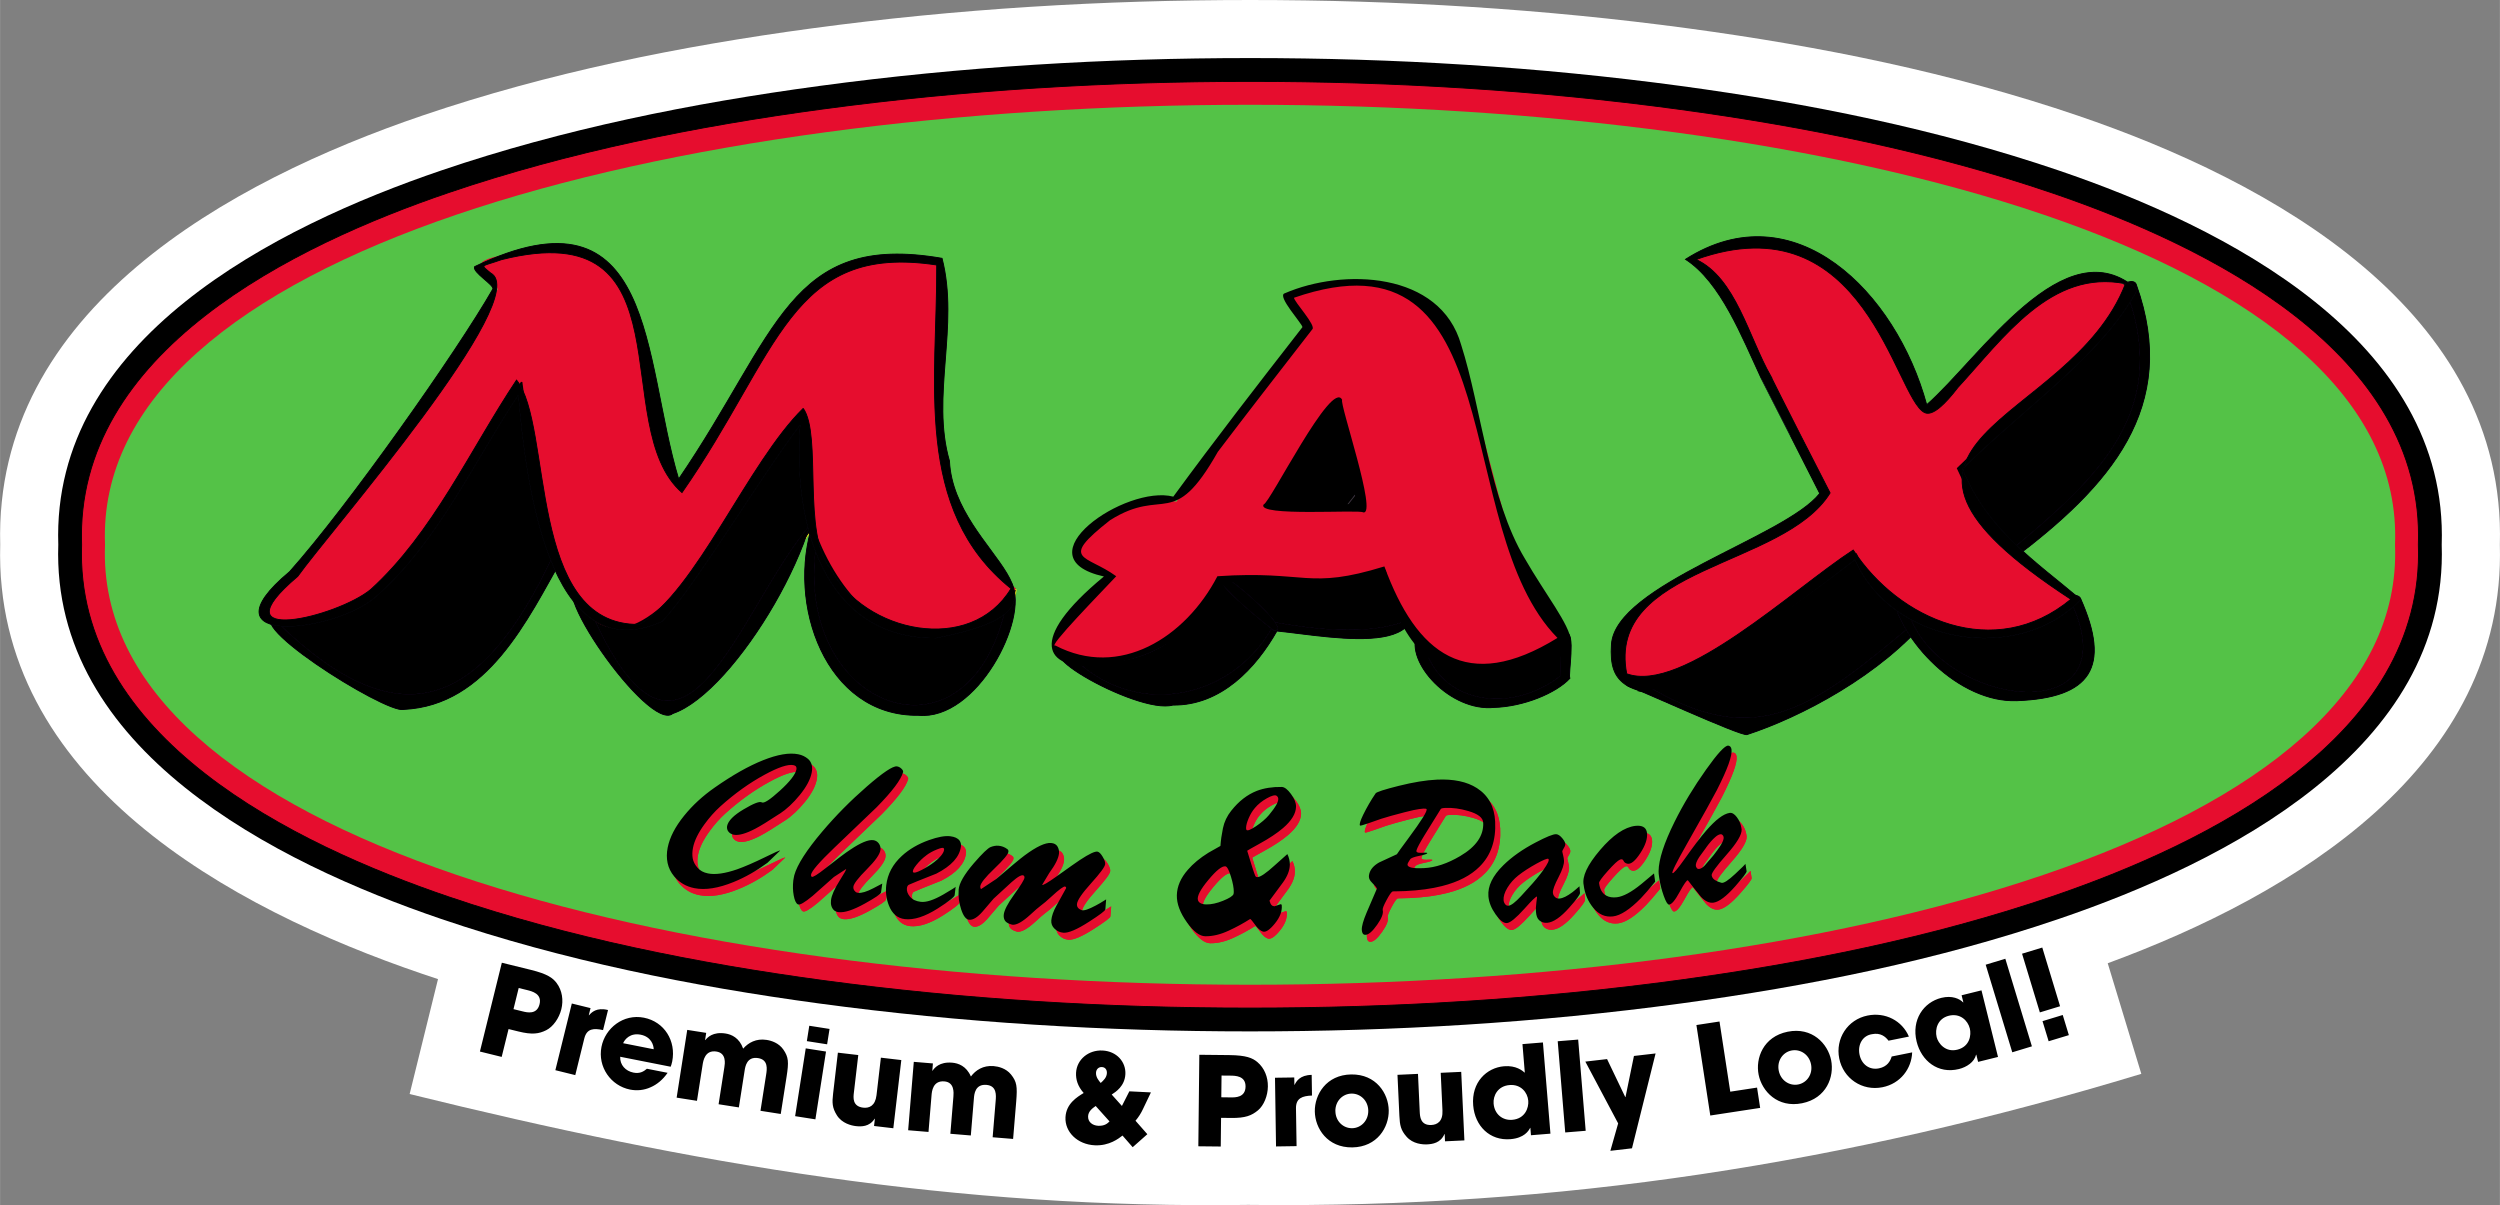
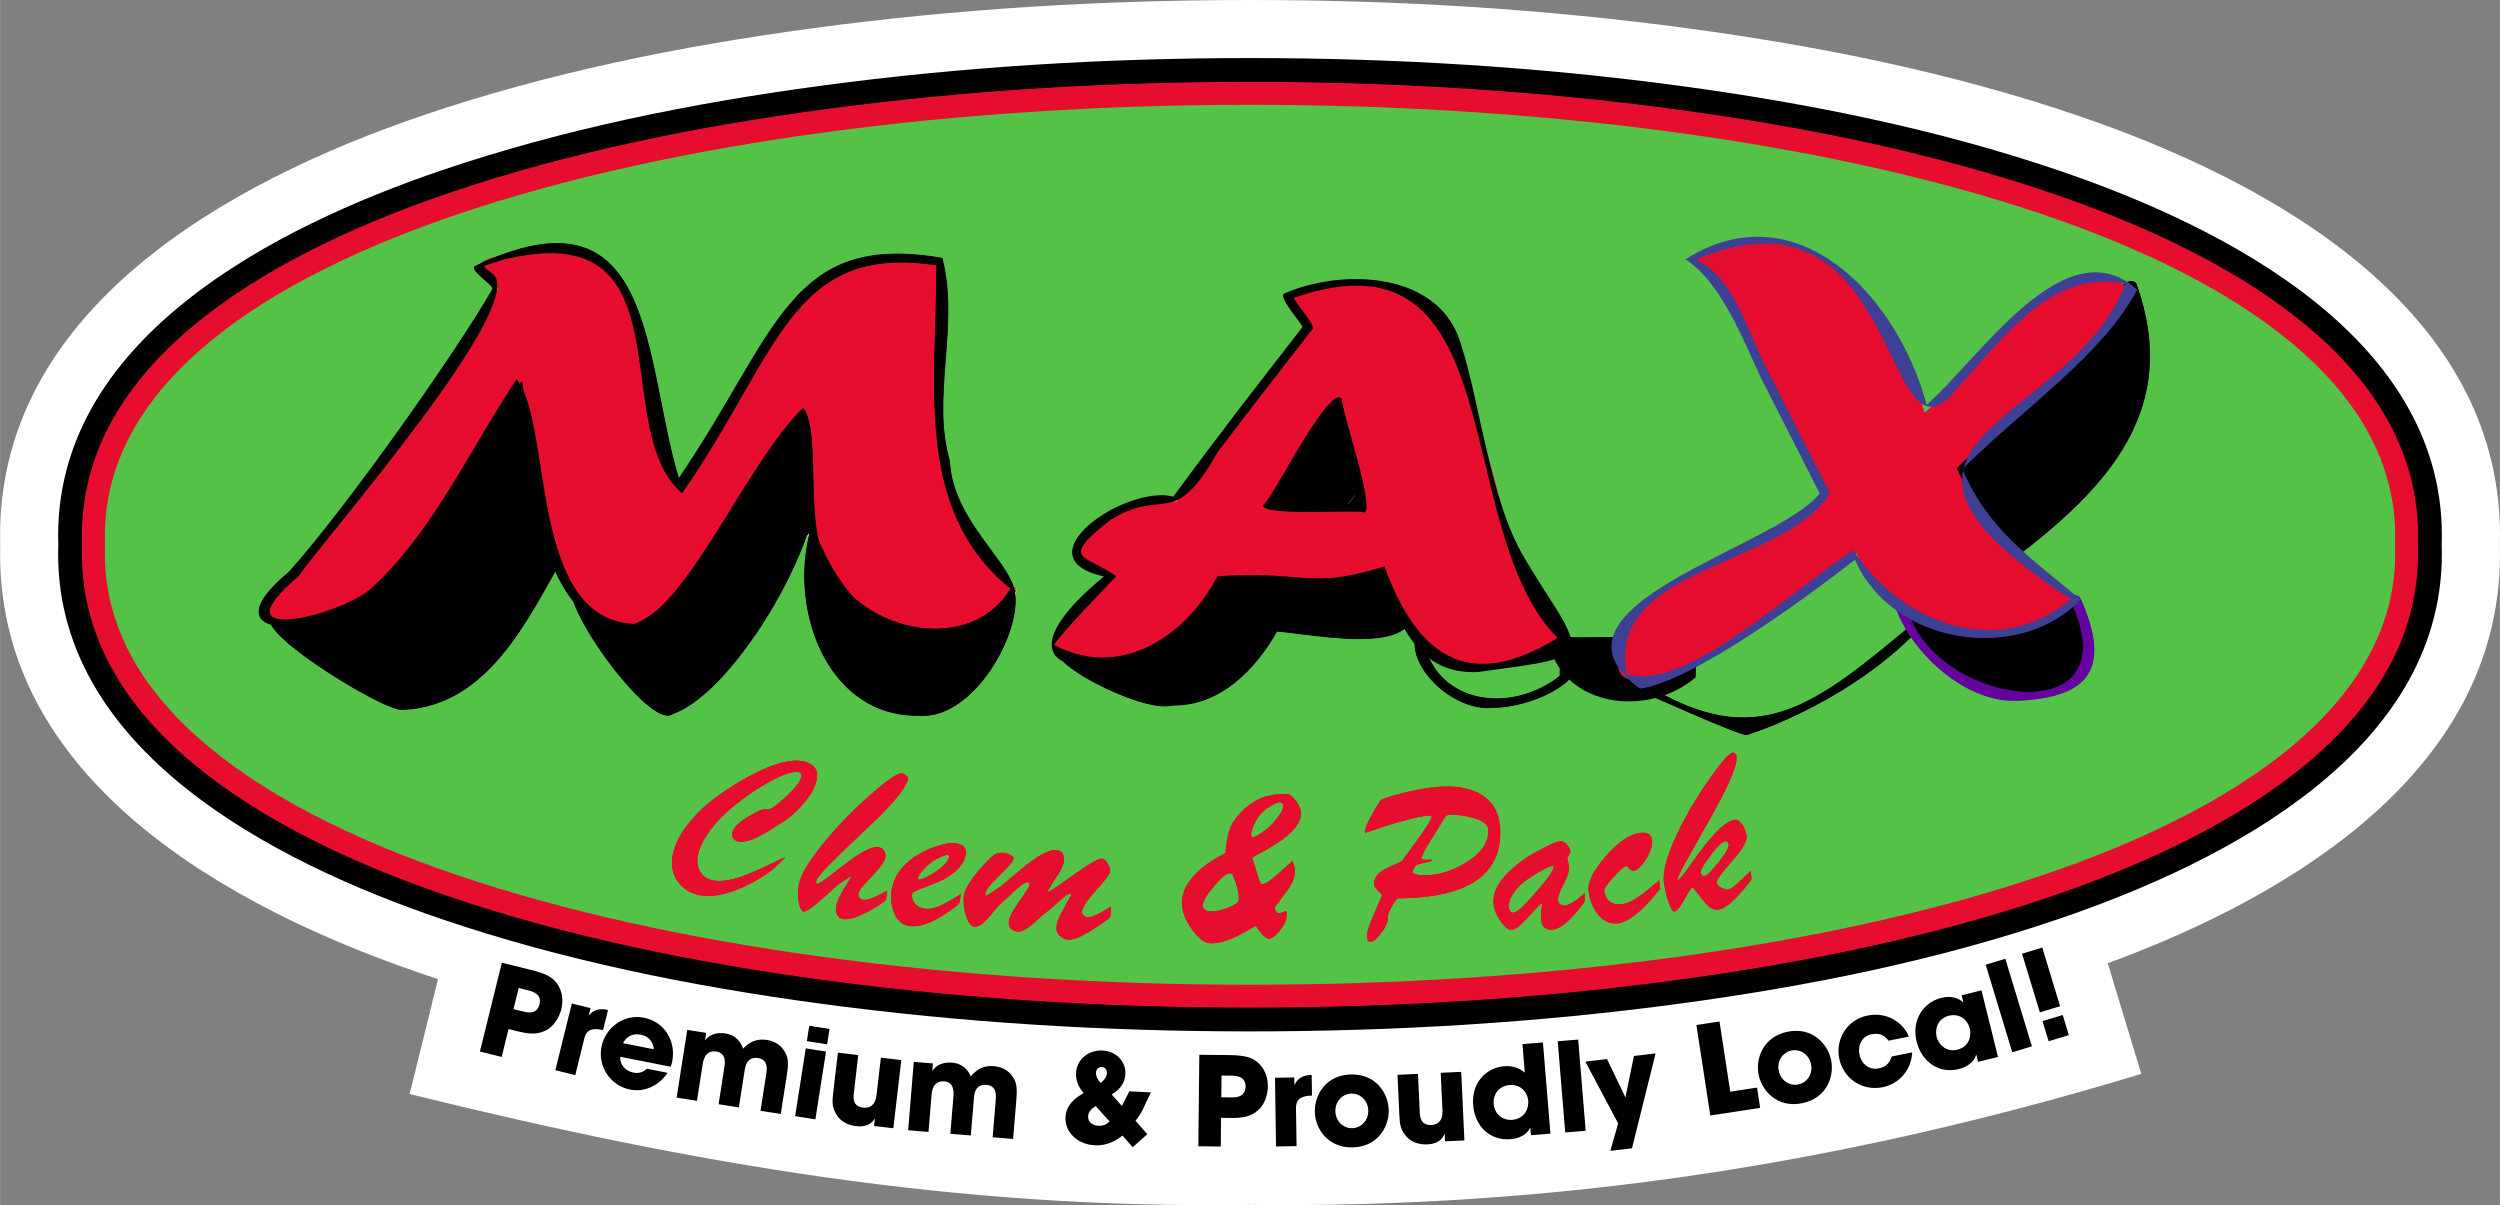
<svg xmlns="http://www.w3.org/2000/svg" xml:space="preserve" width="8.256in" height="3.98in" version="1.1" style="shape-rendering:geometricPrecision; text-rendering:geometricPrecision; image-rendering:optimizeQuality; fill-rule:evenodd; clip-rule:evenodd" viewBox="0 0 629.04 303.26">
  <rect x="0" y="0" width="629.04" height="303.26" fill="#808080" stroke="none" />
  <defs>
    <style type="text/css">
   
    .str2 {stroke:#373435;stroke-width:0.23;stroke-miterlimit:10}
    .str0 {stroke:black;stroke-width:0.23;stroke-miterlimit:10}
    .str1 {stroke:#F7E017;stroke-width:0.23;stroke-miterlimit:10}
    .fil7 {fill:none;fill-rule:nonzero}
    .fil1 {fill:black}
    .fil0 {fill:white}
    .fil2 {fill:#E60D2E}
    .fil5 {fill:#3E4095;fill-rule:nonzero}
    .fil4 {fill:black;fill-rule:nonzero}
    .fil6 {fill:#6600A1;fill-rule:nonzero}
    .fil8 {fill:#E60D2E;fill-rule:nonzero}
    .fil3 {fill:#54C247;fill-rule:nonzero}
   
  </style>
  </defs>
  <g id="Layer_x0020_1">
    <path class="fil0" d="M314.52 303.18c-74.06,1.13 -140.11,-10.29 -211.46,-27.89l7.14 -28.92c-1.32,-0.43 -2.64,-0.87 -3.95,-1.32 -48.41,-16.48 -107.88,-48.95 -106.21,-108.01 -1.63,-59.05 57.85,-91.5 106.26,-107.97 31.68,-10.78 64.76,-17.44 97.88,-21.92 36.56,-4.95 73.49,-7.15 110.38,-7.15 36.89,0 73.81,2.21 110.38,7.16 33.12,4.49 66.19,11.14 97.87,21.93 48.4,16.48 107.88,48.94 106.21,107.99 1.55,56 -51.85,88.08 -98.67,105.3l3.04 10.01 5.41 17.82c-74.28,22.54 -146.5,33.84 -224.27,32.98z" />
    <path class="fil1" d="M614.39 137.07c1.72,51.62 -54.71,79.99 -96.35,94.16 -30.72,10.46 -63.02,16.93 -95.13,21.28 -35.9,4.86 -72.2,7.02 -108.42,7.02 -36.22,-0 -72.52,-2.17 -108.42,-7.03 -32.11,-4.35 -64.41,-10.83 -95.12,-21.28 -41.64,-14.18 -98.05,-42.55 -96.3,-94.17 -1.72,-51.62 54.71,-79.98 96.35,-94.15 30.72,-10.45 63.02,-16.93 95.13,-21.27 35.9,-4.86 72.2,-7.02 108.42,-7.02 36.22,0 72.52,2.17 108.42,7.03 32.11,4.35 64.41,10.83 95.12,21.28 41.63,14.17 98.05,42.54 96.3,94.15z" />
    <path class="fil2 str0" d="M608.51 137.07c1.77,48.57 -53.61,75.41 -92.36,88.6 -30.21,10.28 -62.44,16.74 -94.03,21.02 -35.58,4.82 -71.74,6.97 -107.63,6.97 -35.89,-0 -72.05,-2.16 -107.63,-6.98 -31.58,-4.28 -63.81,-10.74 -94.02,-21.02 -38.75,-13.19 -94.11,-40.04 -92.32,-88.61 -1.77,-48.57 53.62,-75.4 92.36,-88.59 30.21,-10.28 62.44,-16.74 94.03,-21.01 35.58,-4.82 71.74,-6.97 107.63,-6.97 35.89,0 72.05,2.16 107.63,6.98 31.58,4.28 63.81,10.74 94.02,21.02 38.74,13.19 94.11,40.02 92.32,88.59z" />
    <path class="fil3" d="M602.64 137.07c5.93,147.64 -582.24,147.62 -576.23,-0.01 -5.93,-147.61 582.24,-147.57 576.23,0.01z" />
    <path class="fil4" d="M120.75 264.6l5.47 1.35 1.73 -7.01 2.48 0.61c3.47,0.86 5.14,0.6 7,-0.32 1.72,-0.86 3.24,-3.01 3.8,-5.28 0.56,-2.27 0.23,-4.69 -1.17,-6.57 -0.96,-1.3 -2.35,-2.31 -6.49,-3.33l-7.31 -1.8 -5.52 22.36zm9.75 -15.99l2.12 0.52c1.24,0.31 3.78,0.93 3.13,3.56 -0.66,2.69 -3.14,2.08 -4.23,1.81l-2.33 -0.57 1.31 -5.32zm9.22 20.68l5.02 1.24 2.27 -9.22c0.63,-2.54 2.38,-2.62 4.72,-2.11l1.25 -5.05c-2.9,-0.72 -4.16,0.61 -4.78,1.32l-0.06 -0.02 0.44 -1.78 -4.71 -1.16 -4.14 16.77zm23.06 -0.37c-0.88,0.75 -1.84,1.29 -3.4,0.98 -1.98,-0.39 -3.43,-1.91 -3.34,-3.99l12.7 2.51c0.14,-0.38 0.25,-0.65 0.39,-1.32 1.02,-5.16 -1.96,-10 -7.12,-11.02 -5.16,-1.02 -9.75,2.61 -10.68,7.34 -0.99,5.04 2.35,9.79 7.2,10.75 1.74,0.34 3.52,0.16 5.13,-0.57 1.63,-0.69 3.11,-1.92 4.31,-3.65l-5.19 -1.02zm-6 -6.42c0.41,-0.97 1.79,-2.66 4.42,-2.14 2.63,0.52 3.26,2.61 3.27,3.66l-7.69 -1.52zm13.48 13.7l5.1 0.8 1.42 -9.07c0.16,-1.01 0.59,-3.78 3.48,-3.33 2.55,0.4 2.14,3.04 1.99,3.97l-1.45 9.29 5.1 0.8 1.46 -9.32c0.15,-0.95 0.55,-3.54 3.38,-3.09 2.61,0.41 2.24,2.81 2.02,4.19l-1.42 9.07 5.1 0.8 1.46 -9.32c0.59,-3.78 0.52,-4.96 -0.81,-6.9 -1.16,-1.66 -3.02,-2.24 -4.22,-2.42 -2.61,-0.41 -4.58,0.7 -5.89,2.2 -0.96,-2.73 -2.94,-3.58 -4.44,-3.81 -3.2,-0.5 -4.57,1.02 -5.08,1.66l-0.06 -0.01 0.28 -1.81 -4.77 -0.75 -2.67 17.06zm37.57 -11.6l-5.1 -0.8 -2.67 17.06 5.1 0.8 2.67 -17.06zm0.89 -5.69l-5.1 -0.8 -0.61 3.87 5.1 0.8 0.61 -3.87zm18.05 7.83l-5.13 -0.6 -1.1 9.43c-0.32,2.72 -1.86,3.32 -3.35,3.15 -2.75,-0.32 -2.49,-2.58 -2.35,-3.75l1.11 -9.49 -5.13 -0.6 -1.2 10.26c-0.28,2.35 -0.23,3.61 0.93,5.47 1.29,2.09 3.73,2.63 4.79,2.75 1.3,0.15 3.42,0.21 4.73,-1.86l0.06 0.01 -0.21 1.82 4.85 0.57 2.01 -17.15zm1.7 17.66l5.15 0.43 0.76 -9.15c0.08,-1.02 0.31,-3.81 3.23,-3.57 2.57,0.21 2.35,2.88 2.28,3.81l-0.77 9.37 5.15 0.43 0.78 -9.4c0.08,-0.96 0.29,-3.57 3.15,-3.33 2.64,0.22 2.44,2.64 2.32,4.03l-0.76 9.15 5.15 0.42 0.78 -9.4c0.31,-3.81 0.16,-4.98 -1.31,-6.82 -1.28,-1.57 -3.18,-2.01 -4.38,-2.11 -2.64,-0.22 -4.52,1.03 -5.71,2.62 -1.15,-2.66 -3.19,-3.35 -4.71,-3.48 -3.23,-0.27 -4.48,1.35 -4.94,2.03l-0.06 -0.01 0.15 -1.83 -4.81 -0.4 -1.42 17.21zm55.69 -9.79l-1.87 3.68 -2.57 -2.87c1.03,-0.67 3.28,-2.11 3.44,-5.12 0.16,-3.11 -2.2,-5.78 -5.74,-5.96 -3.54,-0.18 -6.5,2.26 -6.67,5.61 -0.08,1.65 0.39,3.35 1.92,5.08 -1.7,1.04 -4.4,2.68 -4.58,6.09 -0.19,3.73 3.02,6.85 7.34,7.07 3.7,0.19 6.1,-1.75 7.01,-2.45l2.56 2.93 3.69 -3.27 -2.98 -3.39c0.79,-0.93 1.41,-1.92 1.89,-2.96l1.99 -4.17 -5.44 -0.27zm-4.99 7.57c-0.49,0.5 -1.24,1.18 -2.86,1.1 -1.4,-0.07 -2.6,-0.94 -2.53,-2.4 0.06,-1.27 1.13,-2.03 1.91,-2.58l3.48 3.88zm-2.22 -9.68c-0.5,-0.59 -1.23,-1.46 -1.18,-2.55 0.05,-1.03 0.79,-1.49 1.48,-1.45 0.87,0.04 1.3,0.72 1.26,1.53 -0.06,1.12 -0.84,1.83 -1.56,2.48zm24.58 15.94l5.63 0.06 0.08 -7.22 2.55 0.03c3.58,0.04 5.14,-0.6 6.74,-1.92 1.48,-1.23 2.47,-3.68 2.49,-6.01 0.03,-2.33 -0.85,-4.62 -2.64,-6.13 -1.23,-1.04 -2.81,-1.71 -7.08,-1.76l-7.53 -0.08 -0.25 23.03zm5.83 -17.8l2.18 0.02c1.28,0.01 3.89,0.04 3.86,2.75 -0.03,2.77 -2.58,2.74 -3.7,2.73l-2.4 -0.03 0.06 -5.48zm13.71 17.84l5.17 -0.08 -0.15 -9.49c-0.04,-2.61 1.63,-3.14 4.03,-3.24l-0.08 -5.2c-2.99,0.05 -3.87,1.65 -4.29,2.49l-0.06 0 -0.03 -1.84 -4.85 0.07 0.26 17.27zm9.76 -8.8c0.06,4.23 3.16,9.13 9.44,9.04 6.29,-0.1 9.23,-5.09 9.16,-9.32 -0.06,-4.23 -3.16,-9.13 -9.44,-9.04 -6.29,0.1 -9.23,5.09 -9.16,9.32zm5.17 -0.08c-0.04,-2.52 1.83,-4.39 4.07,-4.42 2.24,-0.03 4.17,1.77 4.21,4.29 0.04,2.52 -1.83,4.39 -4.07,4.42 -2.24,0.03 -4.17,-1.77 -4.2,-4.29zm31.67 -9.89l-5.16 0.24 0.44 9.48c0.13,2.74 -1.3,3.58 -2.79,3.65 -2.77,0.13 -2.87,-2.14 -2.93,-3.32l-0.44 -9.54 -5.16 0.24 0.48 10.32c0.11,2.36 0.35,3.6 1.8,5.24 1.61,1.86 4.11,1.99 5.17,1.94 1.31,-0.06 3.41,-0.34 4.37,-2.6l0.06 -0 0.08 1.83 4.88 -0.23 -0.8 -17.25zm20.56 -7.4l-5.15 0.42 0.59 7.2c-0.6,-0.51 -2.18,-1.88 -5.22,-1.63 -4.37,0.36 -8.26,4.02 -7.77,9.85 0.43,5.18 4.17,8.93 9.38,8.5 3.47,-0.29 4.57,-2.09 4.95,-2.84l0.06 -0.01 0.15 1.86 4.9 -0.4 -1.89 -22.95zm-12.41 15.39c-0.16,-1.99 1.04,-4.43 4.02,-4.67 2.85,-0.24 4.53,1.87 4.7,3.95 0.15,1.8 -0.81,4.53 -4.04,4.8 -2.42,0.2 -4.46,-1.41 -4.68,-4.08zm18.02 7.26l5.15 -0.42 -1.89 -22.95 -5.15 0.42 1.89 22.95zm17.29 -19.24l-2.12 10.33 -0.06 0.01 -4.58 -9.56 -5.47 0.63 8.26 15.55 -1.96 6.9 5.44 -0.63 5.94 -23.87 -5.44 0.63zm19.21 14.98l12.55 -1.92 -0.78 -5.11 -6.74 1.03 -2.71 -17.66 -5.81 0.89 3.49 22.76zm12.17 -10.25c0.84,4.15 4.77,8.4 10.93,7.16 6.16,-1.24 8.15,-6.69 7.31,-10.84 -0.84,-4.15 -4.77,-8.4 -10.93,-7.16 -6.16,1.24 -8.15,6.69 -7.31,10.84zm5.06 -1.02c-0.5,-2.47 1,-4.65 3.2,-5.09 2.2,-0.44 4.42,0.98 4.92,3.45 0.5,2.47 -1,4.65 -3.2,5.09 -2.2,0.44 -4.42,-0.98 -4.92,-3.45zm28.42 -3.59c-0.34,1.15 -1.1,2.57 -3.21,2.99 -2.41,0.49 -4.4,-1.02 -4.89,-3.49 -0.49,-2.44 0.73,-4.75 3.16,-5.11 2.1,-0.42 3.36,0.59 4.14,1.64l5.13 -1.03c-1.69,-3.98 -5.92,-6.21 -10.4,-5.3 -5.06,1.02 -8.13,5.83 -7.13,10.8 1.01,5.03 5.76,8.27 10.88,7.24 4.58,-0.92 7.33,-4.74 7.47,-8.77l-5.16 1.04zm22.6 -16.64l-5.01 1.24 0.44 1.78 -0.06 0.01c-0.86,-0.88 -2.73,-1.82 -5.48,-1.14 -4.47,1.11 -7.57,5.53 -6.21,11.03 1.19,4.8 5.34,8.2 10.65,6.88 1.96,-0.49 3.86,-1.76 4.3,-3.6l0.06 -0.01 0.45 1.81 5.01 -1.24 -4.16 -16.76zm-11.29 11.74c-0.47,-1.9 0.2,-4.63 3.07,-5.35 2.84,-0.7 4.78,1.19 5.28,3.21 0.4,1.63 0.01,4.55 -3.14,5.33 -3.02,0.75 -4.83,-1.62 -5.22,-3.2zm19.03 3.85l4.94 -1.5 -6.69 -22.04 -4.94 1.5 6.69 22.04zm7.55 -26.36l-5.09 1.55 4.48 14.77 5.09 -1.55 -4.48 -14.77zm5.15 16.97l-5.09 1.55 1.54 5.06 5.09 -1.54 -1.54 -5.06z" />
    <path class="fil4" d="M138.43 132.36c-3.48,-11.62 -4.68,-23.32 -5.68,-37.37l-2.54 -0.04c-16.46,22.5 -27.66,61.51 -60.79,60.66 -0.98,0.59 -1.61,0.97 -1.61,0.97 18.98,12.52 32.38,31.07 52.44,13.05 6.47,-9.1 23.77,-23.86 18.19,-37.27z" />
    <path class="fil5" d="M69.87 156.71c31.63,30.78 51.98,20.05 69.24,-16.8 -3.71,-14.49 -6.87,-26.98 -7.53,-43.94l-0.62 -0.01c-16.39,22.8 -27.9,61.15 -61.09,60.75zm31.66 21.8c-4.32,1.23 -44.27,-23.87 -30.81,-23.75 31.8,-1.03 42.21,-38.29 58.39,-60.27 8.94,-4.39 4.66,19.39 7.21,22.71 0.71,9.24 4.65,15.02 5.24,23.07 -8.76,15.48 -18.91,37.28 -40.02,38.24z" />
    <path class="fil6" d="M69.87 156.71c31.63,30.78 51.98,20.05 69.24,-16.8 -3.71,-14.49 -6.87,-26.98 -7.53,-43.94l-0.62 -0.01c-16.39,22.8 -27.9,61.15 -61.09,60.75zm31.66 21.8c-4.32,1.23 -44.27,-23.87 -30.81,-23.75 31.8,-1.03 42.21,-38.29 58.39,-60.27 8.94,-4.39 4.66,19.39 7.21,22.71 0.71,9.24 4.65,15.02 5.24,23.07 -8.76,15.48 -18.91,37.28 -40.02,38.24z" />
    <path class="fil4 str0" d="M69.87 156.71c31.63,30.78 51.98,20.05 69.24,-16.8 -3.71,-14.49 -6.87,-26.98 -7.53,-43.94l-0.62 -0.01c-16.39,22.8 -27.9,61.15 -61.09,60.75zm31.66 21.8c-4.32,1.23 -44.27,-23.87 -30.81,-23.75 31.8,-1.03 42.21,-38.29 58.39,-60.27 8.94,-4.39 4.66,19.39 7.21,22.71 0.71,9.24 4.65,15.02 5.24,23.07 -8.76,15.48 -18.91,37.28 -40.02,38.24z" />
    <path class="fil4 str1" d="M204.24 116c-0.2,-7.25 -0.4,-13.34 -0.4,-13.34l-2.52 -0.05c-8.52,11.22 -28.54,42.84 -35.97,51.77l0 0c-7.14,7.16 -15.92,0 -20.28,-7.22l-1.33 0.49c28.26,62 39.11,12.4 61.7,-15.72 -0.7,-4.21 -1.12,-9.56 -1.2,-15.93z" />
    <path class="fil5" d="M148.21 152.98c23.53,53.74 36.88,0.98 55.95,-21.29 -1.18,-6.02 -1.3,-22.38 -1.5,-28.05l-0.62 -0.01c-14.67,12.94 -32.77,70.95 -53.82,49.36zm21.07 26.57c-5.96,4.97 -33.73,-34.97 -23.11,-32.86 18.51,32.27 40.24,-32.98 54.08,-44.59 7.74,-2.45 4.07,3.31 5.22,13.88 4.12,16.52 -20.38,58.22 -36.2,63.57z" />
    <path class="fil6" d="M148.21 152.98c23.53,53.74 36.88,0.98 55.95,-21.29 -1.18,-6.02 -1.3,-22.38 -1.5,-28.05l-0.62 -0.01c-14.67,12.94 -32.77,70.95 -53.82,49.36zm21.07 26.57c-5.96,4.97 -33.73,-34.97 -23.11,-32.86 18.51,32.27 40.24,-32.98 54.08,-44.59 7.74,-2.45 4.07,3.31 5.22,13.88 4.12,16.52 -20.38,58.22 -36.2,63.57z" />
    <path class="fil4 str0" d="M148.21 152.98c23.53,53.74 36.88,0.98 55.95,-21.29 -1.18,-6.02 -1.3,-22.38 -1.5,-28.05l-0.62 -0.01c-14.67,12.94 -32.77,70.95 -53.82,49.36zm21.07 26.57c-5.96,4.97 -33.73,-34.97 -23.11,-32.86 18.51,32.27 40.24,-32.98 54.08,-44.59 7.74,-2.45 4.07,3.31 5.22,13.88 4.12,16.52 -20.38,58.22 -36.2,63.57z" />
    <path class="fil4 str1" d="M254.2 147.95c-12.52,20.41 -46.25,7.66 -48.55,-14.93l-1.51 -0.47c-7.96,46.55 41.54,67.22 51.57,15.86l-1.5 -0.47z" />
    <path class="fil5" d="M205.36 137.11c-6,41.67 39.28,58.33 47.99,14.39 -15.61,15.91 -42.38,5.43 -47.99,-14.39zm25.72 42.88c-23.35,0.35 -33.31,-28.15 -26.52,-48.38 5.61,4.67 4.45,14.32 12.25,18.61 11.35,11.49 29.64,7.34 37.82,-3.21 4.26,8.66 -8.78,34.37 -23.56,32.98z" />
    <path class="fil6" d="M205.36 137.11c-6,41.67 39.28,58.33 47.99,14.39 -15.61,15.91 -42.38,5.43 -47.99,-14.39zm25.72 42.88c-23.35,0.35 -33.31,-28.15 -26.52,-48.38 5.61,4.67 4.45,14.32 12.25,18.61 11.35,11.49 29.64,7.34 37.82,-3.21 4.26,8.66 -8.78,34.37 -23.56,32.98z" />
    <path class="fil4 str0" d="M205.36 137.11c-6,41.67 39.28,58.33 47.99,14.39 -15.61,15.91 -42.38,5.43 -47.99,-14.39zm25.72 42.88c-23.35,0.35 -33.31,-28.15 -26.52,-48.38 5.61,4.67 4.45,14.32 12.25,18.61 11.35,11.49 29.64,7.34 37.82,-3.21 4.26,8.66 -8.78,34.37 -23.56,32.98z" />
    <polygon class="fil4" points="335.06,99.61 316.86,128.6 339.05,128.91 343.39,123.36 337.4,99.65 " />
    <path class="fil5" d="M318.87 127.62l19.51 0.27 3.71 -4.74 -5.68 -22.52 -0.61 -0.01 -16.93 27zm20.21 2.3c-0.72,-0.8 -25.2,1.37 -23.31,-1.78 1.99,-1.31 17.66,-32.95 21.67,-29.5 1.95,-1.19 6.48,24.08 7.16,24.51 -0.14,1.07 -4.34,6.68 -5.52,6.77z" />
    <path class="fil6" d="M318.87 127.62l19.51 0.27 3.71 -4.74 -5.68 -22.52 -0.61 -0.01 -16.93 27zm20.21 2.3c-0.72,-0.8 -25.2,1.37 -23.31,-1.78 1.99,-1.31 17.66,-32.95 21.67,-29.5 1.95,-1.19 6.48,24.08 7.16,24.51 -0.14,1.07 -4.34,6.68 -5.52,6.77z" />
    <path class="fil4 str2" d="M318.87 127.62l19.51 0.27 3.71 -4.74 -5.68 -22.52 -0.61 -0.01 -16.93 27zm20.21 2.3c-0.72,-0.8 -25.2,1.37 -23.31,-1.78 1.99,-1.31 17.66,-32.95 21.67,-29.5 1.95,-1.19 6.48,24.08 7.16,24.51 -0.14,1.07 -4.34,6.68 -5.52,6.77z" />
    <path class="fil4" d="M351.83 147.58c-0.74,-1.69 -1.53,-3.83 -2.34,-5.68 -19.37,6.02 -19.39,2.58 -42.58,2.59 -8.09,15.18 -21.15,24.99 -38.22,19.72l-1.6 0.7c15.22,15.25 44.92,15.47 53.45,-7.29 10.39,1.69 24.11,3.73 35.38,-1.05 -1.37,-2.52 -2.75,-5.52 -4.09,-8.98z" />
    <path class="fil5" d="M270.42 165.92c16.14,15.44 40.79,9.66 50.38,-9.3 8.2,1.41 23.15,3.7 33.49,-0.57 -1.98,-3.73 -3.78,-8.53 -5.56,-12.83 -19.45,5.66 -17.94,2.26 -41.09,2.3 -8.37,15.11 -19.8,23.58 -37.22,20.4zm24.72 11.49c-9.1,2.62 -43.04,-17.32 -21.46,-12.94 17.23,1.78 23.97,-8.7 33.27,-20.99 16.06,0.46 16.9,0.67 25.45,0.94 3.99,1.1 12.52,-3.85 18.25,-2.84 17.18,25.5 -14.96,18.65 -29.36,17.2 -5.25,9.26 -14.02,18.76 -26.15,18.64z" />
    <path class="fil6" d="M270.42 165.92c16.14,15.44 40.79,9.66 50.38,-9.3 8.2,1.41 23.15,3.7 33.49,-0.57 -1.98,-3.73 -3.78,-8.53 -5.56,-12.83 -19.45,5.66 -17.94,2.26 -41.09,2.3 -8.37,15.11 -19.8,23.58 -37.22,20.4zm24.72 11.49c-9.1,2.62 -43.04,-17.32 -21.46,-12.94 17.23,1.78 23.97,-8.7 33.27,-20.99 16.06,0.46 16.9,0.67 25.45,0.94 3.99,1.1 12.52,-3.85 18.25,-2.84 17.18,25.5 -14.96,18.65 -29.36,17.2 -5.25,9.26 -14.02,18.76 -26.15,18.64z" />
    <path class="fil4 str0" d="M270.42 165.92c16.14,15.44 40.79,9.66 50.38,-9.3 8.2,1.41 23.15,3.7 33.49,-0.57 -1.98,-3.73 -3.78,-8.53 -5.56,-12.83 -19.45,5.66 -17.94,2.26 -41.09,2.3 -8.37,15.11 -19.8,23.58 -37.22,20.4zm24.72 11.49c-9.1,2.62 -43.04,-17.32 -21.46,-12.94 17.23,1.78 23.97,-8.7 33.27,-20.99 16.06,0.46 16.9,0.67 25.45,0.94 3.99,1.1 12.52,-3.85 18.25,-2.84 17.18,25.5 -14.96,18.65 -29.36,17.2 -5.25,9.26 -14.02,18.76 -26.15,18.64z" />
-     <path class="fil4" d="M391.33 160.37c-10.86,5.71 -24.35,10.57 -32.91,0.21l-1.87 0.01c2.6,17.36 24.77,20.65 37.21,10.07l0.23 -10.3 -2.66 0.02z" />
+     <path class="fil4" d="M391.33 160.37l-1.87 0.01c2.6,17.36 24.77,20.65 37.21,10.07l0.23 -10.3 -2.66 0.02z" />
    <path class="fil5" d="M358.35 162.24c3.55,14.66 21.52,17.74 34.19,7.93l0.21 -8.8c-11.52,4.58 -24.73,11.03 -34.4,0.87zm17.62 15.77c-10.97,1.13 -22.45,-11.35 -19.43,-18.43 5.89,0.96 8.43,7.35 15.91,6.01 7.33,0.55 13.62,-5.68 21.55,-6.24 2.59,-0.59 0.51,10.4 1.01,11.33 -3.48,3.75 -11.69,7.12 -19.04,7.33z" />
    <path class="fil6" d="M358.35 162.24c3.55,14.66 21.52,17.74 34.19,7.93l0.21 -8.8c-11.52,4.58 -24.73,11.03 -34.4,0.87zm17.62 15.77c-10.97,1.13 -22.45,-11.35 -19.43,-18.43 5.89,0.96 8.43,7.35 15.91,6.01 7.33,0.55 13.62,-5.68 21.55,-6.24 2.59,-0.59 0.51,10.4 1.01,11.33 -3.48,3.75 -11.69,7.12 -19.04,7.33z" />
    <path class="fil4 str0" d="M358.35 162.24c3.55,14.66 21.52,17.74 34.19,7.93l0.21 -8.8c-11.52,4.58 -24.73,11.03 -34.4,0.87zm17.62 15.77c-10.97,1.13 -22.45,-11.35 -19.43,-18.43 5.89,0.96 8.43,7.35 15.91,6.01 7.33,0.55 13.62,-5.68 21.55,-6.24 2.59,-0.59 0.51,10.4 1.01,11.33 -3.48,3.75 -11.69,7.12 -19.04,7.33z" />
-     <line class="fil7" x1="320.53" y1="157.61" x2="307.74" y2="145.65" />
    <path class="fil5" d="M320.57 158.62c-0.51,-0.23 -15.76,-12.32 -13.64,-13.72 -0.27,-2.17 18.83,13.97 13.64,13.72z" />
    <path class="fil6" d="M320.57 158.62c-0.51,-0.23 -15.76,-12.32 -13.64,-13.72 -0.27,-2.17 18.83,13.97 13.64,13.72z" />
    <path class="fil4 str0" d="M320.57 158.62c-0.51,-0.23 -15.76,-12.32 -13.64,-13.72 -0.27,-2.17 18.83,13.97 13.64,13.72z" />
-     <path class="fil4" d="M477.78 151.11c-5.02,-4.45 -6.61,-7.49 -10.16,-13.92 -15,11.16 -41.46,32.47 -56.28,33.74l-1.03 0.87c32.02,18.62 44.28,9.44 74.32,-16.12l-0.16 -0.29c-2.34,-1.12 -4.57,-2.56 -6.69,-4.27z" />
    <path class="fil5" d="M413.59 172.05c28.71,17.74 42.86,5.89 69.28,-16.28 -7.69,-4.12 -11.35,-8.86 -15.67,-16.85 -15.68,12.02 -37.39,28.38 -53.61,33.14zm25.96 12.8c-1.71,0.37 -28.16,-11.81 -29.8,-12.16 -2.04,-1.18 1.37,-3.38 2.67,-2.57 12.92,-2.5 40.51,-22.75 54.36,-33.65 0.54,-0.46 1.66,-0.33 1.98,0.32 4.24,8.56 8.81,13.9 16.84,18.18 -12.16,14.94 -32.74,25.56 -46.04,29.88z" />
    <path class="fil6" d="M413.59 172.05c28.71,17.74 42.86,5.89 69.28,-16.28 -7.69,-4.12 -11.35,-8.86 -15.67,-16.85 -15.68,12.02 -37.39,28.38 -53.61,33.14zm25.96 12.8c-1.71,0.37 -28.16,-11.81 -29.8,-12.16 -2.04,-1.18 1.37,-3.38 2.67,-2.57 12.92,-2.5 40.51,-22.75 54.36,-33.65 0.54,-0.46 1.66,-0.33 1.98,0.32 4.24,8.56 8.81,13.9 16.84,18.18 -12.16,14.94 -32.74,25.56 -46.04,29.88z" />
    <path class="fil4 str0" d="M413.59 172.05c28.71,17.74 42.86,5.89 69.28,-16.28 -7.69,-4.12 -11.35,-8.86 -15.67,-16.85 -15.68,12.02 -37.39,28.38 -53.61,33.14zm25.96 12.8c-1.71,0.37 -28.16,-11.81 -29.8,-12.16 -2.04,-1.18 1.37,-3.38 2.67,-2.57 12.92,-2.5 40.51,-22.75 54.36,-33.65 0.54,-0.46 1.66,-0.33 1.98,0.32 4.24,8.56 8.81,13.9 16.84,18.18 -12.16,14.94 -32.74,25.56 -46.04,29.88z" />
    <path class="fil4" d="M520.79 150.79c0.1,0.1 0.14,0.16 0.15,0.17 -12.99,9.35 -32.74,10.82 -44.66,-1.24l-0.41 -0.01c8.32,27.29 62.32,40.12 46.43,1.13l-1.52 -0.04z" />
    <path class="fil5" d="M480.26 154.25c7.66,23.67 55.78,30.04 41.14,-2.24 -11.78,8.01 -28.91,10.61 -41.14,2.24zm27.19 22.06c-14.33,0.59 -29.62,-14.97 -31.54,-27.61 12.3,10.68 30.31,11.43 43.78,1.85 0.5,-1.18 3.36,-1.06 3.82,0.05 7.72,17.32 2.56,25.02 -16.06,25.72z" />
    <path class="fil6" d="M480.26 154.25c7.66,23.67 55.78,30.04 41.14,-2.24 -11.78,8.01 -28.91,10.61 -41.14,2.24zm27.19 22.06c-14.33,0.59 -29.62,-14.97 -31.54,-27.61 12.3,10.68 30.31,11.43 43.78,1.85 0.5,-1.18 3.36,-1.06 3.82,0.05 7.72,17.32 2.56,25.02 -16.06,25.72z" />
-     <path class="fil4 str0" d="M480.26 154.25c7.66,23.67 55.78,30.04 41.14,-2.24 -11.78,8.01 -28.91,10.61 -41.14,2.24zm27.19 22.06c-14.33,0.59 -29.62,-14.97 -31.54,-27.61 12.3,10.68 30.31,11.43 43.78,1.85 0.5,-1.18 3.36,-1.06 3.82,0.05 7.72,17.32 2.56,25.02 -16.06,25.72z" />
    <path class="fil4 str1" d="M536.33 71.82l-1.19 0.53c-8.64,16.06 -28.88,29.87 -44.42,45.18 4.67,9.8 8.72,15.56 15.58,22.26 26.15,-21.62 40.06,-36.6 30.03,-67.97z" />
    <path class="fil5" d="M492.15 117.76c4.43,9.18 8,14.17 14.14,20.46 21.71,-18 39.27,-34.54 29.35,-63.36 -10.92,14.97 -27.53,27.95 -43.49,42.9zm14.17 23.04c-7.25,-5.93 -13.74,-13.98 -16.5,-23.97 15.48,-14.98 35.09,-29.04 44.1,-44.4 0.05,-1.33 3.21,-2.38 3.63,-0.77 11.05,30.86 -6.82,50.78 -31.23,69.13z" />
    <path class="fil6" d="M492.15 117.76c4.43,9.18 8,14.17 14.14,20.46 21.71,-18 39.27,-34.54 29.35,-63.36 -10.92,14.97 -27.53,27.95 -43.49,42.9zm14.17 23.04c-7.25,-5.93 -13.74,-13.98 -16.5,-23.97 15.48,-14.98 35.09,-29.04 44.1,-44.4 0.05,-1.33 3.21,-2.38 3.63,-0.77 11.05,30.86 -6.82,50.78 -31.23,69.13z" />
    <path class="fil4 str0" d="M492.15 117.76c4.43,9.18 8,14.17 14.14,20.46 21.71,-18 39.27,-34.54 29.35,-63.36 -10.92,14.97 -27.53,27.95 -43.49,42.9zm14.17 23.04c-7.25,-5.93 -13.74,-13.98 -16.5,-23.97 15.48,-14.98 35.09,-29.04 44.1,-44.4 0.05,-1.33 3.21,-2.38 3.63,-0.77 11.05,30.86 -6.82,50.78 -31.23,69.13z" />
    <path class="fil8" d="M170.9 122.6c24.83,-35.89 27.47,-63.06 65.46,-56.76 1.73,29.03 -5.93,61.86 19.28,82.28 -30.1,34.44 -60.17,-12.72 -53.15,-44.35l-0.36 -0.01c-39.81,64.92 -59.27,82.22 -70.71,-7.66l-0.36 -0.01c-12.23,18.37 -20.82,38.28 -36.97,52.98 -9.27,8.45 -41.92,13.49 -20.21,-4.63 15.07,-17.16 42.12,-54.95 51.34,-71.66 -1.32,-3.92 -9.38,-6.45 0.65,-8.45 41.51,-12.33 33.68,34.02 45.03,58.25z" />
    <path class="fil5" d="M202.1 102.76c4.74,6.71 -0.37,31.77 6.86,40.36 8.57,16.16 35.28,21.8 45.43,4.98 -24.69,-19.85 -18.54,-52.33 -18.7,-81.42 -36.84,-5.63 -39.18,21.17 -63.68,56.37 -18.95,-16.47 2.26,-69.74 -45.78,-57.72 -5.26,1.87 -5.47,1.11 -2.8,3.37 11.19,5.91 -40.81,65.46 -48.53,76.34 -20.93,17.67 9.89,10.33 18.39,3.29 15.65,-14.23 24.98,-35.1 36.67,-52.68 9.16,11.18 2.58,61.93 30.91,61.48 14.25,-8.23 27.32,-40.73 41.24,-54.37zm33.46 57.79c-28.71,0.34 -36.14,-29.72 -34.22,-53.64 -9.98,13.03 -26.2,40.33 -34.71,49.46 -28.8,13.01 -34.48,-36.41 -36.21,-57 -11.24,17 -20.18,36.8 -35.44,50.41 -10.06,9.54 -45.16,13.27 -22.11,-5.94 14.67,-16.43 42.18,-55.44 51.12,-71.09 0.5,-0.99 -5.24,-4.25 -4.58,-5.65 45.8,-22 42.22,23.29 51.35,53.44 25.05,-36.72 27.77,-62.23 66.27,-55.54 4.38,16.96 -2.85,34.78 1.87,51 1.13,24.06 38.44,36.37 -3.34,44.55z" />
    <path class="fil4 str0" d="M202.1 102.76c4.74,6.71 -0.37,31.77 6.86,40.36 8.57,16.16 35.28,21.8 45.43,4.98 -24.69,-19.85 -18.54,-52.33 -18.7,-81.42 -36.84,-5.63 -39.6,22.08 -64.1,57.27 -18.95,-16.47 2.67,-70.64 -45.36,-58.63 -5.26,1.87 -5.47,1.11 -2.8,3.37 11.19,5.91 -40.81,65.46 -48.53,76.34 -20.93,17.67 9.89,10.33 18.39,3.29 15.65,-14.23 24.98,-35.1 36.67,-52.68 9.16,11.18 2.58,61.93 30.91,61.48 14.25,-8.23 27.32,-40.73 41.24,-54.37zm33.46 57.79c-28.71,0.34 -36.14,-29.72 -34.22,-53.64 -9.98,13.03 -26.2,40.33 -34.71,49.46 -28.8,13.01 -34.48,-36.41 -36.21,-57 -11.24,17 -20.18,36.8 -35.44,50.41 -10.06,9.54 -45.16,13.27 -22.11,-5.94 14.67,-16.43 42.18,-55.44 51.12,-71.09 0.5,-0.99 -5.24,-4.25 -4.58,-5.65 45.8,-22 42.22,23.29 51.35,53.44 25.05,-36.72 27.77,-62.23 66.27,-55.54 4.38,16.96 -2.85,34.78 1.87,51 1.13,24.06 38.44,36.37 -3.34,44.55z" />
    <path class="fil8" d="M335.9 100.77l-16.77 26.71 23.96 0.35 -6.83 -27.06 -0.36 0zm-7.23 -18.41l-5.24 -7.71c57.72,-22.64 42.32,57.23 70.58,85.71 -20.43,13.76 -39.88,7.24 -45.37,-16.97 -19.83,5.65 -17.48,2.21 -40.9,2.26 -6.94,19.75 -44.13,27.67 -42.67,15.68 0.44,-3.65 5.94,-8.84 15.1,-16.49 -22.62,-3.23 3.8,-21.69 15.83,-18.59 13.46,-18.73 18.9,-25.7 32.69,-43.89z" />
    <path class="fil4" d="M321.05 126.44l20.43 0.46 -5.62 -23.47 -14.81 23.01zm21.96 2.5c-0.7,-0.8 -27.03,1.15 -25.06,-2.01 1.53,-0.22 17.18,-31.76 19.76,-26.31 -0.73,0.87 8.99,29.1 5.3,28.31zm5.33 13.6c8.09,22.01 20.69,32.1 43.55,17.98 -27.33,-27.72 -10.68,-104.85 -66.29,-85.6 -0.05,0.94 5.76,7.11 4.57,7.98 -8.99,11.61 -15.83,20.35 -23.74,30.79 -11.35,20.06 -13.4,8.59 -27.11,17.2 -13.1,10.3 -6.08,8.56 1.54,14.11 -3.59,3.85 -17.64,18.18 -15.29,17.44 16.07,8.4 32.68,-1.94 40.75,-17.44 22.6,-1.53 22.63,3.52 42.01,-2.47zm23.57 26.56c-14.85,0.75 -19.73,-11.68 -24.33,-24.25 -18.95,5.03 -17.16,1.82 -39.41,1.66 -8.3,25.39 -70,31.28 -30.41,-1.45 -21.33,-4.73 5.5,-23.2 17.46,-20.09 10.79,-14.72 20.66,-27.44 32.49,-42.64 0.14,-0.69 -6.61,-7.95 -4.44,-8.53 14.62,-6.33 39.16,-5.56 44.39,12.99 5.09,15.89 7.1,38.95 16.04,53.8 5.04,8.79 11.35,16.68 11.58,20.72 0.3,5.32 -7.9,5.53 -23.36,7.8z" />
    <path class="fil8" d="M444.36 94.96c-5.29,-10.12 -9.41,-24.65 -19.03,-29.65 29.22,-15.35 50.59,10.22 58.92,38.5 14.33,-11.28 32.78,-44.2 52.31,-30.94 -9.28,16.3 -28.39,29.43 -44.2,44.94 6.79,15.48 17.3,23.94 29.95,33.04 -16.42,15.19 -46.22,10 -55.15,-11.68 -13.47,13.33 -81.76,57.37 -53.02,11.82 15.3,-8.37 31.55,-14.81 45.2,-26.54 -1.87,-3.66 -13.58,-26.31 -14.99,-29.47z" />
    <path class="fil5" d="M445.53 94.6c1.31,2.75 13.21,26.12 14.96,29.44 -11.74,18.93 -56.33,18.33 -51.18,45.5 13.91,5.14 41.97,-21.36 57,-31.13 11.45,17.53 35.56,28.27 54.77,12.39 -62.53,-40.8 -0.3,-43.13 13.74,-79.4 -18.7,-3.79 -30.73,13.69 -42.17,26.1 -19.06,24.88 -13.22,-54.54 -65.88,-32.21 9.96,4.61 13.25,19.6 18.78,29.32zm-32.91 78.68c-28.02,-20.53 34.45,-35.44 45.26,-49.1 -0.01,-0.01 -14.65,-28.89 -14.68,-28.88 -4.92,-10.56 -10.22,-24.31 -19.09,-30.04 27.35,-17.42 52.95,8.16 60.69,36.6 13.36,-11.69 34.91,-45.24 53,-28.95 -8.93,16.58 -28.19,29.46 -44.01,45.1 6.41,15.5 18.3,23.18 29.75,32.87 -15.48,16.29 -47.47,11.42 -56.79,-10.03 -13.91,10.8 -41.33,30.73 -54.14,32.44z" />
-     <path class="fil4 str0" d="M445.53 94.6c1.31,2.75 13.21,26.12 14.96,29.44 -11.74,18.93 -56.33,18.33 -51.18,45.5 13.91,5.14 41.97,-21.36 57,-31.13 11.45,17.53 35.56,28.27 54.77,12.39 -62.53,-40.8 -0.3,-43.13 13.74,-79.4 -18.7,-3.79 -30.73,13.69 -42.17,26.1 -3.14,4.1 -6.36,7.31 -8.38,6.32 -7.46,-3.68 -14.92,-53.77 -57.5,-38.52 9.96,4.61 13.25,19.6 18.78,29.32zm-32.59 79.36c-1.19,-0.39 -2.52,-0.84 -3.4,-1.36 -3.55,-2.1 -4.4,-5.35 -4.07,-10.44 0.98,-15.03 43.65,-26.91 52.41,-37.99 -0.01,-0.01 -14.65,-28.89 -14.68,-28.88 -4.92,-10.56 -10.22,-24.31 -19.09,-30.04 27.35,-17.42 52.95,8.16 60.69,36.6 13.36,-11.69 34.91,-45.24 53,-28.95 -8.93,16.58 -28.19,29.46 -44.01,45.1 6.41,15.5 18.3,23.18 29.75,32.87 -15.48,16.29 -47.47,11.42 -56.79,-10.03 -13.91,10.8 -41.01,31.42 -53.82,33.12z" />
    <path class="fil8" d="M197.41 206.53c-2.8,1.85 -4.84,3.1 -6.11,3.76 -2.39,1.25 -4.2,1.75 -5.42,1.51 -0.59,-0.12 -1.04,-0.39 -1.35,-0.8 -0.16,-0.19 -0.26,-0.42 -0.31,-0.67 -0.05,-0.25 -0.05,-0.49 -0.01,-0.71 0.26,-1.31 1.65,-2.72 4.17,-4.21 2.52,-1.5 4.04,-2.08 4.56,-1.75 0.52,0.33 2.04,-0.65 4.56,-2.94 2.52,-2.29 3.9,-4.08 4.16,-5.36 0.06,-0.28 0.02,-0.52 -0.1,-0.7 -0.13,-0.19 -0.34,-0.31 -0.66,-0.37 -1.38,-0.27 -3.79,0.53 -7.25,2.41 -3.82,2.07 -7.53,4.73 -11.13,7.97 -1.47,1.33 -2.8,2.84 -4.01,4.51 -1.57,2.16 -2.53,4.13 -2.88,5.91 -0.19,0.97 -0.21,1.86 -0.07,2.67 0.15,0.81 0.55,1.59 1.19,2.33 0.65,0.75 1.53,1.23 2.66,1.45 1.84,0.37 4.28,0.02 7.32,-1.03 1.89,-0.67 4.27,-1.7 7.15,-3.11 2.34,-1.16 3.57,-1.7 3.68,-1.61 -1.08,1.02 -2.14,2.04 -3.19,3.07 -2.78,2.05 -5.62,3.66 -8.51,4.84 -3.85,1.57 -7.14,2.09 -9.86,1.55 -1.03,-0.2 -1.96,-0.54 -2.79,-1.02 -0.83,-0.47 -1.6,-1.12 -2.32,-1.95 -0.84,-1.01 -1.39,-2.13 -1.65,-3.35 -0.26,-1.22 -0.25,-2.52 0.02,-3.89 0.51,-2.56 1.88,-5.23 4.12,-8 2.12,-2.63 4.7,-5.01 7.75,-7.13 4.45,-3.11 8.49,-5.4 12.13,-6.85 3.63,-1.46 6.59,-1.96 8.87,-1.5 0.94,0.19 1.75,0.58 2.45,1.17 0.91,0.8 1.22,1.96 0.91,3.5 -0.34,1.69 -1.33,3.55 -2.98,5.57 -1.65,2.03 -3.36,3.61 -5.11,4.76zm4.59 22.78c-0.45,-0.25 -0.79,-0.97 -1.02,-2.19 -0.23,-1.21 -0.26,-2.48 -0.11,-3.81 0.03,-0.22 0.07,-0.47 0.13,-0.73 0.06,-0.27 0.1,-0.46 0.12,-0.59 0.73,-2.64 3.08,-6.31 7.06,-11.01 3.42,-4.03 7.15,-7.8 11.18,-11.3 4.03,-3.51 6.56,-5.2 7.57,-5.08 0.41,0.05 0.79,0.24 1.14,0.57 0.35,0.33 0.49,0.62 0.43,0.87 -0.51,1.9 -2.73,4.85 -6.66,8.85 -3.57,3.4 -7.13,6.8 -10.67,10.21 -3.79,3.63 -5.74,5.89 -5.84,6.78 -0.03,0.22 0.03,0.39 0.18,0.5 0.27,0.19 1.44,-0.54 3.53,-2.19 2.9,-2.29 4.97,-3.85 6.22,-4.66 2.57,-1.72 4.48,-2.51 5.71,-2.37 0.57,0.07 1.04,0.34 1.4,0.81 0.36,0.48 0.51,1.03 0.43,1.66 -0.13,1.08 -1.27,2.7 -3.43,4.87 -2.16,2.17 -3.29,3.63 -3.38,4.39 -0.06,0.47 0.12,0.9 0.53,1.26 0.14,0.15 0.37,0.24 0.69,0.27 0.85,0.1 2.12,-0.28 3.79,-1.15 1.5,-0.76 2.25,-1.15 2.25,-1.18l-0.31 2.23c-0.04,0.38 -1.4,1.31 -4.08,2.8 -2.92,1.62 -5.12,2.34 -6.6,2.16 -0.47,-0.06 -0.86,-0.21 -1.15,-0.47 -0.63,-0.62 -0.89,-1.47 -0.76,-2.54 0.14,-1.2 0.86,-2.83 2.16,-4.9 1.18,-1.85 1.73,-2.83 1.64,-2.94 -1.04,0.68 -2.07,1.35 -3.07,2 -1.79,1.59 -3.56,3.16 -5.31,4.72 -2.06,1.72 -3.32,2.44 -3.76,2.16zm22.26 -4.81c0.33,-2.82 1.64,-5.28 3.94,-7.38 1.83,-1.68 4.1,-3 6.82,-3.97 2.24,-0.8 4.01,-1.12 5.31,-0.97 1.14,0.13 1.93,0.5 2.37,1.09 0.3,0.42 0.42,0.9 0.36,1.44 -0.31,2.63 -2.37,4.92 -6.19,6.88 -4.07,1.61 -6.38,2.54 -6.92,2.8 -0.27,0.13 -0.43,0.41 -0.48,0.86 -0.08,0.7 0.17,1.41 0.76,2.13 0.59,0.73 1.5,1.16 2.74,1.31 1.36,0.16 3.24,-0.46 5.65,-1.84 2.06,-1.2 3.1,-1.85 3.11,-1.95l-0.24 2.09c-0.06,0.47 -1.47,1.59 -4.24,3.36 -3.26,2.06 -6.02,2.95 -8.3,2.69 -1.87,-0.22 -3.21,-1.37 -4.02,-3.45 -0.64,-1.65 -0.86,-3.34 -0.66,-5.08zm10.06 -7.49c-0.88,0.64 -1.7,1.43 -2.47,2.38 -0.77,0.95 -1.04,1.57 -0.82,1.85 0.2,0.25 0.89,0.06 2.09,-0.55 1.19,-0.61 2.27,-1.28 3.22,-2.01 0.63,-0.47 1.19,-0.99 1.67,-1.56 0.48,-0.57 0.75,-1.08 0.8,-1.52 0.02,-0.16 -0.01,-0.29 -0.1,-0.4 -0.1,-0.2 -0.67,-0.1 -1.7,0.31 -1.03,0.41 -1.93,0.91 -2.7,1.49zm16.95 10.88c-1.17,1.38 -2.09,2.45 -2.76,3.23 -1.27,1.46 -2.4,2.16 -3.38,2.08 -0.79,-0.06 -1.47,-0.93 -2.02,-2.61 -0.55,-1.67 -0.76,-3.34 -0.63,-4.99 0.13,-1.59 1.39,-3.79 3.8,-6.6 2.15,-2.48 3.57,-3.85 4.27,-4.11 0.69,-0.26 1.34,-0.37 1.94,-0.32 0.83,0.07 1.57,0.35 2.23,0.85 0.21,0.15 0.31,0.36 0.28,0.65 -0.05,0.64 -1.23,2.05 -3.53,4.25 -2.3,2.19 -3.49,3.69 -3.55,4.48 -0.02,0.29 0.04,0.51 0.18,0.69 1.28,-0.85 2.57,-1.71 3.85,-2.56 3.68,-3.15 6.06,-5.14 7.15,-5.94 2.96,-2.19 5.17,-3.23 6.63,-3.11 0.76,0.06 1.3,0.35 1.61,0.87 0.31,0.52 0.44,1.1 0.39,1.73 -0.1,1.21 -0.92,2.87 -2.47,4.98 -0.59,1.01 -1.18,2 -1.78,2.97 0.21,0.14 1.37,-0.53 3.47,-2.02 3.33,-2.38 5.34,-3.8 6.05,-4.26 2.33,-1.54 3.81,-2.23 4.44,-2.09 0.41,0.1 0.84,0.53 1.29,1.3 0.45,0.77 0.66,1.38 0.62,1.82 -0.05,0.67 -1.23,2.27 -3.53,4.82 -2.3,2.55 -3.49,4.3 -3.57,5.25 -0.06,0.73 0.35,1.24 1.22,1.54 0.56,0.17 1.74,-0.23 3.55,-1.2 0.6,-0.3 1.46,-0.81 2.57,-1.52l-0.2 2.53c-0.03,0.32 -1.4,1.36 -4.14,3.12 -3,1.93 -5.14,2.84 -6.41,2.74 -0.86,-0.07 -1.6,-0.4 -2.22,-1 -0.62,-0.59 -0.9,-1.3 -0.83,-2.13 0.09,-1.05 0.52,-2.28 1.31,-3.71 0.79,-1.42 1.59,-2.88 2.42,-4.38 0.02,-0.19 -0.07,-0.33 -0.25,-0.4 -0.34,-0.12 -1.48,0.71 -3.42,2.5 -1.14,1.06 -2.07,1.85 -2.78,2.36 -0.51,0.37 -1.39,1.13 -2.63,2.28 -1.9,1.73 -3.37,2.56 -4.42,2.47 -0.16,-0.01 -0.48,-0.12 -0.96,-0.32 -0.48,-0.2 -0.82,-0.48 -1.01,-0.85 -0.19,-0.37 -0.27,-0.81 -0.23,-1.31 0.09,-1.11 0.97,-2.83 2.65,-5.16 1.67,-2.33 2.53,-3.73 2.57,-4.2 0.02,-0.22 -0.03,-0.39 -0.15,-0.49 -0.42,-0.39 -1.45,0.15 -3.1,1.62 -1.52,1.38 -3.02,2.76 -4.51,4.14zm59.83 -22.17c1.86,-2.36 3.99,-4.01 6.39,-4.96 1.83,-0.7 3.92,-1.03 6.28,-0.99 0.7,0.01 1.48,0.61 2.34,1.78 0.86,1.18 1.28,2.24 1.26,3.2 -0.03,1.72 -1.11,3.5 -3.25,5.35 -1.49,1.28 -3.47,2.6 -5.95,3.96 -2.06,1.14 -3.09,1.73 -3.09,1.76 0.54,1.79 0.97,3.2 1.29,4.2 0.32,1.01 0.57,1.72 0.75,2.14 0.09,0.19 0.27,0.29 0.52,0.3 0.73,0.01 2.2,-0.98 4.4,-2.98 1.04,-0.94 2.09,-1.88 3.15,-2.81 0.43,0.87 0.64,1.76 0.62,2.69 -0.02,1.4 -0.6,2.88 -1.72,4.44 -1.13,1.56 -2.26,3.09 -3.4,4.6 0.15,0.54 0.33,0.91 0.53,1.11 0.2,0.19 0.45,0.29 0.74,0.3 0.74,-0.27 1.22,-0.44 1.44,-0.5 0.22,-0.06 0.35,0.02 0.38,0.25 0.13,1.47 -0.44,3 -1.73,4.58 -1.29,1.59 -2.29,2.26 -3.02,2.03 -0.63,-0.2 -1.29,-0.77 -1.96,-1.71 -0.67,-0.94 -1.08,-1.42 -1.24,-1.46 -1.71,1.09 -3.49,2.06 -5.36,2.92 -2.09,0.98 -4.07,1.46 -5.95,1.43 -1.4,-0.02 -2.93,-1.18 -4.58,-3.47 -1.74,-2.42 -2.6,-4.7 -2.56,-6.83 0.04,-2.23 0.97,-4.38 2.79,-6.45 1.3,-1.51 3.01,-2.93 5.14,-4.26 1,-0.56 2.01,-1.13 3.04,-1.72 0.09,-1.37 0.3,-2.86 0.62,-4.46 0.33,-1.6 1.03,-3.08 2.11,-4.43zm11.39 -3.73c-0.41,-0.26 -1.23,-0.05 -2.45,0.63 -1.22,0.68 -2.22,1.49 -3.01,2.43 -0.62,0.72 -1.14,1.58 -1.57,2.58 -0.43,1 -0.65,1.81 -0.66,2.45 -0,0.19 0.03,0.35 0.09,0.48 0.22,0.32 1.01,0.02 2.38,-0.89 1.37,-0.92 2.46,-1.85 3.27,-2.81 0.81,-0.96 1.43,-1.82 1.86,-2.57 0.33,-0.6 0.5,-1.09 0.5,-1.47 0.01,-0.35 -0.13,-0.62 -0.42,-0.82zm-12.87 17.76c-0.86,-0.14 -2.3,1 -4.31,3.42 -2.02,2.42 -2.89,4.11 -2.62,5.07 0.21,0.7 0.92,1.07 2.13,1.09 1.21,0.02 2.6,-0.28 4.17,-0.91 1.57,-0.63 2.46,-1.19 2.66,-1.7 0.03,-0.06 0.05,-0.22 0.06,-0.48 0.02,-0.99 -0.22,-2.3 -0.72,-3.93 -0.5,-1.63 -0.95,-2.49 -1.37,-2.56zm37.75 -18.35c0.27,-0.36 2.22,-1 5.87,-1.91 3.64,-0.91 6.83,-1.43 9.57,-1.56 4.2,-0.2 7.57,0.51 10.1,2.14 2.86,1.84 4.39,4.65 4.57,8.44 0.23,4.71 -1.07,8.47 -3.9,11.29 -2.22,2.24 -5.38,3.88 -9.48,4.91 -2.62,0.67 -5.69,1.09 -9.22,1.26 -0.73,0.04 -1.45,0.05 -2.15,0.06 -0.7,0 -1.07,0.02 -1.1,0.05 -0.31,0.17 -0.82,0.92 -1.52,2.23 -0.7,1.31 -1.01,2.12 -0.93,2.44 0.23,0.82 -0.24,2.05 -1.4,3.7 -1.16,1.65 -2.13,2.5 -2.89,2.53 -0.32,0.02 -0.55,-0.08 -0.71,-0.3 -0.15,-0.22 -0.24,-0.53 -0.26,-0.94 -0.04,-0.89 0.36,-2.33 1.2,-4.32 0.84,-1.99 1.71,-4.01 2.6,-6.06 -0.01,-0.19 -0.45,-0.73 -1.32,-1.61 -0.44,-0.43 -0.66,-0.88 -0.69,-1.35 -0.01,-0.25 0.02,-0.53 0.1,-0.82 0.3,-1.1 1.11,-2.03 2.45,-2.8 1.5,-0.68 3,-1.37 4.49,-2.08 0.12,-0.23 1.06,-1.53 2.83,-3.92 3.41,-4.6 4.95,-7.08 4.62,-7.45 -0.1,-0.09 -0.36,-0.13 -0.77,-0.11 -0.6,0.03 -1.44,0.16 -2.52,0.38 -1.07,0.23 -2.95,0.71 -5.62,1.44 -1.48,0.39 -3.32,0.99 -5.51,1.8 -1.47,0.52 -2.25,0.73 -2.31,0.64 -0.2,-0.28 0.06,-1.17 0.78,-2.67 0.93,-1.9 1.97,-3.7 3.14,-5.42zm16.41 3.94c-1.72,2.73 -3.09,4.95 -4.13,6.66 -1.12,1.84 -1.78,3.08 -1.97,3.73 -0.05,0.19 -0.02,0.34 0.12,0.43 0.2,0.15 0.57,0.21 1.11,0.19 0.35,-0.02 0.6,-0.03 0.76,-0.04 0.48,-0.02 0.72,0.01 0.72,0.11 0.01,0.19 -0.66,0.42 -2,0.69 -1.34,0.27 -2.11,0.56 -2.3,0.88 -0.19,0.31 -0.33,0.53 -0.42,0.67 -0.18,0.3 -0.26,0.52 -0.25,0.68 0.02,0.32 0.35,0.56 0.99,0.72 0.65,0.16 1.72,0.2 3.21,0.13 2.83,-0.14 5.85,-1.14 9.04,-3.02 4.03,-2.36 5.97,-5.17 5.81,-8.42 -0.06,-1.24 -1.32,-2.22 -3.78,-2.93 -2.04,-0.6 -3.97,-0.86 -5.78,-0.77 -0.67,0.03 -1.05,0.13 -1.13,0.29zm12 21.94c-0.21,-2.54 1.05,-5.15 3.78,-7.83 2.13,-2.09 4.82,-3.99 8.07,-5.69 2.73,-1.44 4.46,-2.14 5.2,-2.1 0.48,0.02 1.01,0.37 1.57,1.05 0.57,0.67 0.8,1.24 0.71,1.69 -0.05,0.23 -0.19,0.53 -0.43,0.9 -0.24,0.37 -0.34,0.64 -0.3,0.79 0.06,0.31 0.13,0.65 0.23,1.01 0.09,0.36 0.16,0.75 0.19,1.16 0.07,0.92 -0.39,2.33 -1.38,4.24 -1,1.9 -1.47,3.2 -1.41,3.9 0.04,0.48 0.26,0.87 0.67,1.19 0.24,0.2 0.58,0.29 1.03,0.25 0.83,-0.07 1.9,-0.6 3.23,-1.6 0.42,-0.32 1,-0.82 1.75,-1.48l0.14 1.67c0.03,0.41 -0.87,1.65 -2.72,3.72 -2.14,2.41 -3.99,3.68 -5.54,3.81 -0.76,0.06 -1.42,-0.14 -1.97,-0.61 -0.27,-0.23 -0.47,-0.53 -0.6,-0.89 -0.13,-0.36 -0.21,-0.77 -0.25,-1.25 -0.06,-0.73 -0.02,-1.55 0.11,-2.45 0.13,-0.91 0.18,-1.37 0.15,-1.4 -0.2,-0.11 -1.27,0.92 -3.2,3.09 -2.08,2.31 -3.54,3.5 -4.36,3.57 -0.83,0.07 -1.78,-0.66 -2.86,-2.19 -1.08,-1.53 -1.68,-3.04 -1.81,-4.53zm15.06 -9.42c-0.24,-0.14 -1.23,0.27 -2.97,1.22 -1.74,0.96 -3.28,1.95 -4.6,2.99 -1.08,0.85 -1.98,1.87 -2.7,3.05 -0.72,1.18 -1.04,2.23 -0.97,3.15 0.04,0.44 0.21,0.83 0.53,1.16 0.21,0.17 0.44,0.25 0.69,0.23 0.67,-0.05 1.72,-0.86 3.16,-2.41 0.68,-0.73 1.35,-1.47 2.03,-2.23 1.32,-1.42 2.5,-2.84 3.54,-4.27 1.21,-1.7 1.64,-2.66 1.3,-2.89zm8.91 6.6c-0.44,-2.13 0.93,-5.07 4.12,-8.81 3.19,-3.74 6.16,-5.77 8.91,-6.09 0.28,-0.03 0.51,-0.04 0.67,-0.03 1.35,0.03 2.1,0.64 2.23,1.81 0.17,1.42 -0.39,3.12 -1.67,5.08 -1.28,1.96 -2.36,2.85 -3.25,2.67 -0.49,-0.1 -0.82,-0.35 -0.98,-0.73 -0.16,-0.38 -0.45,-0.49 -0.88,-0.31 -0.55,0.22 -1.58,1.18 -3.08,2.86 -1.5,1.68 -2.24,2.7 -2.19,3.05 0.18,1.55 0.79,2.6 1.81,3.16 0.72,0.4 1.6,0.53 2.65,0.41 1.61,-0.19 3.67,-1.29 6.16,-3.32 2.14,-1.76 3.2,-2.65 3.2,-2.68l0.29 2.08c-1.49,1.84 -2.69,3.23 -3.6,4.17 -2.78,2.83 -5.12,4.35 -7.02,4.57 -1.93,0.23 -3.58,-0.49 -4.94,-2.14 -1.36,-1.65 -2.17,-3.57 -2.43,-5.76zm18.85 -3.48c0.03,-2.94 1.37,-7.08 4.02,-12.43 2.18,-4.4 4.83,-8.78 7.92,-13.13 2.91,-4.1 4.77,-6.11 5.59,-6.05 0.46,0.06 0.73,0.37 0.82,0.94 0.24,1.54 -0.99,4.96 -3.68,10.25 -0.94,1.82 -3.47,6.38 -7.6,13.66 -2.63,4.63 -3.82,7.04 -3.57,7.23 0.25,0.15 1.23,-0.98 2.95,-3.41 2.32,-3.3 4.16,-5.71 5.5,-7.24 2.38,-2.76 4.35,-4.26 5.93,-4.5 0.6,-0.09 1.2,0.26 1.81,1.07 0.61,0.81 0.99,1.7 1.14,2.68 0.03,0.19 0.05,0.33 0.07,0.43 0.07,1.28 -1.19,3.39 -3.78,6.32 -2.59,2.93 -3.84,4.67 -3.76,5.2 0.08,0.5 0.35,0.9 0.82,1.2 0.47,0.3 1.02,0.53 1.65,0.69 0.57,0.14 1.72,-0.61 3.45,-2.23 1.73,-1.62 2.59,-2.47 2.58,-2.53l0.29 1.84c0.05,0.31 -0.91,1.59 -2.89,3.83 -2.22,2.51 -4.03,3.87 -5.41,4.08 -1.04,0.16 -2.1,-0.32 -3.17,-1.44 -1.12,-1.37 -2.22,-2.77 -3.31,-4.18 -0.27,-0.09 -0.97,0.91 -2.1,2.99 -1.13,2.08 -2.01,3.12 -2.66,3.12 -0.36,-0.01 -0.79,-0.74 -1.31,-2.19 -0.52,-1.45 -0.9,-2.96 -1.14,-4.54 -0.12,-0.79 -0.18,-1.34 -0.16,-1.67zm11.99 -5.98c-0.58,0.8 -1.17,1.6 -1.75,2.4 -0.65,1 -0.94,1.76 -0.86,2.26 0.02,0.16 0.11,0.33 0.25,0.52 0.14,0.19 0.35,0.26 0.64,0.22 0.38,-0.06 0.81,-0.32 1.28,-0.78 0.22,-0.23 0.96,-1.08 2.21,-2.57 0.75,-0.96 1.34,-1.76 1.75,-2.4 0.65,-1 0.94,-1.76 0.86,-2.26 -0.04,-0.25 -0.17,-0.46 -0.39,-0.62 -0.11,-0.08 -0.26,-0.1 -0.45,-0.08 -0.38,0.06 -0.81,0.3 -1.29,0.73 -0.68,0.59 -1.44,1.45 -2.26,2.58z" />
    <path class="fil8" d="M197.41 206.53c-2.8,1.85 -4.84,3.1 -6.11,3.76 -2.39,1.25 -4.2,1.75 -5.42,1.51 -0.59,-0.12 -1.04,-0.39 -1.35,-0.8 -0.16,-0.19 -0.26,-0.42 -0.31,-0.67 -0.05,-0.25 -0.05,-0.49 -0.01,-0.71 0.26,-1.31 1.65,-2.72 4.17,-4.21 2.52,-1.5 4.04,-2.08 4.56,-1.75 0.52,0.33 2.04,-0.65 4.56,-2.94 2.52,-2.29 3.9,-4.08 4.16,-5.36 0.06,-0.28 0.02,-0.52 -0.1,-0.7 -0.13,-0.19 -0.34,-0.31 -0.66,-0.37 -1.38,-0.27 -3.79,0.53 -7.25,2.41 -3.82,2.07 -7.53,4.73 -11.13,7.97 -1.47,1.33 -2.8,2.84 -4.01,4.51 -1.57,2.16 -2.53,4.13 -2.88,5.91 -0.19,0.97 -0.21,1.86 -0.07,2.67 0.15,0.81 0.55,1.59 1.19,2.33 0.65,0.75 1.53,1.23 2.66,1.45 1.84,0.37 4.28,0.02 7.32,-1.03 1.89,-0.67 4.27,-1.7 7.15,-3.11 2.34,-1.16 3.57,-1.7 3.68,-1.61 -1.08,1.02 -2.14,2.04 -3.19,3.07 -2.78,2.05 -5.62,3.66 -8.51,4.84 -3.85,1.57 -7.14,2.09 -9.86,1.55 -1.03,-0.2 -1.96,-0.54 -2.79,-1.02 -0.83,-0.47 -1.6,-1.12 -2.32,-1.95 -0.84,-1.01 -1.39,-2.13 -1.65,-3.35 -0.26,-1.22 -0.25,-2.52 0.02,-3.89 0.51,-2.56 1.88,-5.23 4.12,-8 2.12,-2.63 4.7,-5.01 7.75,-7.13 4.45,-3.11 8.49,-5.4 12.13,-6.85 3.63,-1.46 6.59,-1.96 8.87,-1.5 0.94,0.19 1.75,0.58 2.45,1.17 0.91,0.8 1.22,1.96 0.91,3.5 -0.34,1.69 -1.33,3.55 -2.98,5.57 -1.65,2.03 -3.36,3.61 -5.11,4.76zm4.59 22.78c-0.45,-0.25 -0.79,-0.97 -1.02,-2.19 -0.23,-1.21 -0.26,-2.48 -0.11,-3.81 0.03,-0.22 0.07,-0.47 0.13,-0.73 0.06,-0.27 0.1,-0.46 0.12,-0.59 0.73,-2.64 3.08,-6.31 7.06,-11.01 3.42,-4.03 7.15,-7.8 11.18,-11.3 4.03,-3.51 6.56,-5.2 7.57,-5.08 0.41,0.05 0.79,0.24 1.14,0.57 0.35,0.33 0.49,0.62 0.43,0.87 -0.51,1.9 -2.73,4.85 -6.66,8.85 -3.57,3.4 -7.13,6.8 -10.67,10.21 -3.79,3.63 -5.74,5.89 -5.84,6.78 -0.03,0.22 0.03,0.39 0.18,0.5 0.27,0.19 1.44,-0.54 3.53,-2.19 2.9,-2.29 4.97,-3.85 6.22,-4.66 2.57,-1.72 4.48,-2.51 5.71,-2.37 0.57,0.07 1.04,0.34 1.4,0.81 0.36,0.48 0.51,1.03 0.43,1.66 -0.13,1.08 -1.27,2.7 -3.43,4.87 -2.16,2.17 -3.29,3.63 -3.38,4.39 -0.06,0.47 0.12,0.9 0.53,1.26 0.14,0.15 0.37,0.24 0.69,0.27 0.85,0.1 2.12,-0.28 3.79,-1.15 1.5,-0.76 2.25,-1.15 2.25,-1.18l-0.31 2.23c-0.04,0.38 -1.4,1.31 -4.08,2.8 -2.92,1.62 -5.12,2.34 -6.6,2.16 -0.47,-0.06 -0.86,-0.21 -1.15,-0.47 -0.63,-0.62 -0.89,-1.47 -0.76,-2.54 0.14,-1.2 0.86,-2.83 2.16,-4.9 1.18,-1.85 1.73,-2.83 1.64,-2.94 -1.04,0.68 -2.07,1.35 -3.07,2 -1.79,1.59 -3.56,3.16 -5.31,4.72 -2.06,1.72 -3.32,2.44 -3.76,2.16zm22.26 -4.81c0.33,-2.82 1.64,-5.28 3.94,-7.38 1.83,-1.68 4.1,-3 6.82,-3.97 2.24,-0.8 4.01,-1.12 5.31,-0.97 1.14,0.13 1.93,0.5 2.37,1.09 0.3,0.42 0.42,0.9 0.36,1.44 -0.31,2.63 -2.37,4.92 -6.19,6.88 -4.07,1.61 -6.38,2.54 -6.92,2.8 -0.27,0.13 -0.43,0.41 -0.48,0.86 -0.08,0.7 0.17,1.41 0.76,2.13 0.59,0.73 1.5,1.16 2.74,1.31 1.36,0.16 3.24,-0.46 5.65,-1.84 2.06,-1.2 3.1,-1.85 3.11,-1.95l-0.24 2.09c-0.06,0.47 -1.47,1.59 -4.24,3.36 -3.26,2.06 -6.02,2.95 -8.3,2.69 -1.87,-0.22 -3.21,-1.37 -4.02,-3.45 -0.64,-1.65 -0.86,-3.34 -0.66,-5.08zm10.06 -7.49c-0.88,0.64 -1.7,1.43 -2.47,2.38 -0.77,0.95 -1.04,1.57 -0.82,1.85 0.2,0.25 0.89,0.06 2.09,-0.55 1.19,-0.61 2.27,-1.28 3.22,-2.01 0.63,-0.47 1.19,-0.99 1.67,-1.56 0.48,-0.57 0.75,-1.08 0.8,-1.52 0.02,-0.16 -0.01,-0.29 -0.1,-0.4 -0.1,-0.2 -0.67,-0.1 -1.7,0.31 -1.03,0.41 -1.93,0.91 -2.7,1.49zm16.95 10.88c-1.17,1.38 -2.09,2.45 -2.76,3.23 -1.27,1.46 -2.4,2.16 -3.38,2.08 -0.79,-0.06 -1.47,-0.93 -2.02,-2.61 -0.55,-1.67 -0.76,-3.34 -0.63,-4.99 0.13,-1.59 1.39,-3.79 3.8,-6.6 2.15,-2.48 3.57,-3.85 4.27,-4.11 0.69,-0.26 1.34,-0.37 1.94,-0.32 0.83,0.07 1.57,0.35 2.23,0.85 0.21,0.15 0.31,0.36 0.28,0.65 -0.05,0.64 -1.23,2.05 -3.53,4.25 -2.3,2.19 -3.49,3.69 -3.55,4.48 -0.02,0.29 0.04,0.51 0.18,0.69 1.28,-0.85 2.57,-1.71 3.85,-2.56 3.68,-3.15 6.06,-5.14 7.15,-5.94 2.96,-2.19 5.17,-3.23 6.63,-3.11 0.76,0.06 1.3,0.35 1.61,0.87 0.31,0.52 0.44,1.1 0.39,1.73 -0.1,1.21 -0.92,2.87 -2.47,4.98 -0.59,1.01 -1.18,2 -1.78,2.97 0.21,0.14 1.37,-0.53 3.47,-2.02 3.33,-2.38 5.34,-3.8 6.05,-4.26 2.33,-1.54 3.81,-2.23 4.44,-2.09 0.41,0.1 0.84,0.53 1.29,1.3 0.45,0.77 0.66,1.38 0.62,1.82 -0.05,0.67 -1.23,2.27 -3.53,4.82 -2.3,2.55 -3.49,4.3 -3.57,5.25 -0.06,0.73 0.35,1.24 1.22,1.54 0.56,0.17 1.74,-0.23 3.55,-1.2 0.6,-0.3 1.46,-0.81 2.57,-1.52l-0.2 2.53c-0.03,0.32 -1.4,1.36 -4.14,3.12 -3,1.93 -5.14,2.84 -6.41,2.74 -0.86,-0.07 -1.6,-0.4 -2.22,-1 -0.62,-0.59 -0.9,-1.3 -0.83,-2.13 0.09,-1.05 0.52,-2.28 1.31,-3.71 0.79,-1.42 1.59,-2.88 2.42,-4.38 0.02,-0.19 -0.07,-0.33 -0.25,-0.4 -0.34,-0.12 -1.48,0.71 -3.42,2.5 -1.14,1.06 -2.07,1.85 -2.78,2.36 -0.51,0.37 -1.39,1.13 -2.63,2.28 -1.9,1.73 -3.37,2.56 -4.42,2.47 -0.16,-0.01 -0.48,-0.12 -0.96,-0.32 -0.48,-0.2 -0.82,-0.48 -1.01,-0.85 -0.19,-0.37 -0.27,-0.81 -0.23,-1.31 0.09,-1.11 0.97,-2.83 2.65,-5.16 1.67,-2.33 2.53,-3.73 2.57,-4.2 0.02,-0.22 -0.03,-0.39 -0.15,-0.49 -0.42,-0.39 -1.45,0.15 -3.1,1.62 -1.52,1.38 -3.02,2.76 -4.51,4.14zm59.83 -22.17c1.86,-2.36 3.99,-4.01 6.39,-4.96 1.83,-0.7 3.92,-1.03 6.28,-0.99 0.7,0.01 1.48,0.61 2.34,1.78 0.86,1.18 1.28,2.24 1.26,3.2 -0.03,1.72 -1.11,3.5 -3.25,5.35 -1.49,1.28 -3.47,2.6 -5.95,3.96 -2.06,1.14 -3.09,1.73 -3.09,1.76 0.54,1.79 0.97,3.2 1.29,4.2 0.32,1.01 0.57,1.72 0.75,2.14 0.09,0.19 0.27,0.29 0.52,0.3 0.73,0.01 2.2,-0.98 4.4,-2.98 1.04,-0.94 2.09,-1.88 3.15,-2.81 0.43,0.87 0.64,1.76 0.62,2.69 -0.02,1.4 -0.6,2.88 -1.72,4.44 -1.13,1.56 -2.26,3.09 -3.4,4.6 0.15,0.54 0.33,0.91 0.53,1.11 0.2,0.19 0.45,0.29 0.74,0.3 0.74,-0.27 1.22,-0.44 1.44,-0.5 0.22,-0.06 0.35,0.02 0.38,0.25 0.13,1.47 -0.44,3 -1.73,4.58 -1.29,1.59 -2.29,2.26 -3.02,2.03 -0.63,-0.2 -1.29,-0.77 -1.96,-1.71 -0.67,-0.94 -1.08,-1.42 -1.24,-1.46 -1.71,1.09 -3.49,2.06 -5.36,2.92 -2.09,0.98 -4.07,1.46 -5.95,1.43 -1.4,-0.02 -2.93,-1.18 -4.58,-3.47 -1.74,-2.42 -2.6,-4.7 -2.56,-6.83 0.04,-2.23 0.97,-4.38 2.79,-6.45 1.3,-1.51 3.01,-2.93 5.14,-4.26 1,-0.56 2.01,-1.13 3.04,-1.72 0.09,-1.37 0.3,-2.86 0.62,-4.46 0.33,-1.6 1.03,-3.08 2.11,-4.43zm11.39 -3.73c-0.41,-0.26 -1.23,-0.05 -2.45,0.63 -1.22,0.68 -2.22,1.49 -3.01,2.43 -0.62,0.72 -1.14,1.58 -1.57,2.58 -0.43,1 -0.65,1.81 -0.66,2.45 -0,0.19 0.03,0.35 0.09,0.48 0.22,0.32 1.01,0.02 2.38,-0.89 1.37,-0.92 2.46,-1.85 3.27,-2.81 0.81,-0.96 1.43,-1.82 1.86,-2.57 0.33,-0.6 0.5,-1.09 0.5,-1.47 0.01,-0.35 -0.13,-0.62 -0.42,-0.82zm-12.87 17.76c-0.86,-0.14 -2.3,1 -4.31,3.42 -2.02,2.42 -2.89,4.11 -2.62,5.07 0.21,0.7 0.92,1.07 2.13,1.09 1.21,0.02 2.6,-0.28 4.17,-0.91 1.57,-0.63 2.46,-1.19 2.66,-1.7 0.03,-0.06 0.05,-0.22 0.06,-0.48 0.02,-0.99 -0.22,-2.3 -0.72,-3.93 -0.5,-1.63 -0.95,-2.49 -1.37,-2.56zm37.75 -18.35c0.27,-0.36 2.22,-1 5.87,-1.91 3.64,-0.91 6.83,-1.43 9.57,-1.56 4.2,-0.2 7.57,0.51 10.1,2.14 2.86,1.84 4.39,4.65 4.57,8.44 0.23,4.71 -1.07,8.47 -3.9,11.29 -2.22,2.24 -5.38,3.88 -9.48,4.91 -2.62,0.67 -5.69,1.09 -9.22,1.26 -0.73,0.04 -1.45,0.05 -2.15,0.06 -0.7,0 -1.07,0.02 -1.1,0.05 -0.31,0.17 -0.82,0.92 -1.52,2.23 -0.7,1.31 -1.01,2.12 -0.93,2.44 0.23,0.82 -0.24,2.05 -1.4,3.7 -1.16,1.65 -2.13,2.5 -2.89,2.53 -0.32,0.02 -0.55,-0.08 -0.71,-0.3 -0.15,-0.22 -0.24,-0.53 -0.26,-0.94 -0.04,-0.89 0.36,-2.33 1.2,-4.32 0.84,-1.99 1.71,-4.01 2.6,-6.06 -0.01,-0.19 -0.45,-0.73 -1.32,-1.61 -0.44,-0.43 -0.66,-0.88 -0.69,-1.35 -0.01,-0.25 0.02,-0.53 0.1,-0.82 0.3,-1.1 1.11,-2.03 2.45,-2.8 1.5,-0.68 3,-1.37 4.49,-2.08 0.12,-0.23 1.06,-1.53 2.83,-3.92 3.41,-4.6 4.95,-7.08 4.62,-7.45 -0.1,-0.09 -0.36,-0.13 -0.77,-0.11 -0.6,0.03 -1.44,0.16 -2.52,0.38 -1.07,0.23 -2.95,0.71 -5.62,1.44 -1.48,0.39 -3.32,0.99 -5.51,1.8 -1.47,0.52 -2.25,0.73 -2.31,0.64 -0.2,-0.28 0.06,-1.17 0.78,-2.67 0.93,-1.9 1.97,-3.7 3.14,-5.42zm16.41 3.94c-1.72,2.73 -3.09,4.95 -4.13,6.66 -1.12,1.84 -1.78,3.08 -1.97,3.73 -0.05,0.19 -0.02,0.34 0.12,0.43 0.2,0.15 0.57,0.21 1.11,0.19 0.35,-0.02 0.6,-0.03 0.76,-0.04 0.48,-0.02 0.72,0.01 0.72,0.11 0.01,0.19 -0.66,0.42 -2,0.69 -1.34,0.27 -2.11,0.56 -2.3,0.88 -0.19,0.31 -0.33,0.53 -0.42,0.67 -0.18,0.3 -0.26,0.52 -0.25,0.68 0.02,0.32 0.35,0.56 0.99,0.72 0.65,0.16 1.72,0.2 3.21,0.13 2.83,-0.14 5.85,-1.14 9.04,-3.02 4.03,-2.36 5.97,-5.17 5.81,-8.42 -0.06,-1.24 -1.32,-2.22 -3.78,-2.93 -2.04,-0.6 -3.97,-0.86 -5.78,-0.77 -0.67,0.03 -1.05,0.13 -1.13,0.29zm12 21.94c-0.21,-2.54 1.05,-5.15 3.78,-7.83 2.13,-2.09 4.82,-3.99 8.07,-5.69 2.73,-1.44 4.46,-2.14 5.2,-2.1 0.48,0.02 1.01,0.37 1.57,1.05 0.57,0.67 0.8,1.24 0.71,1.69 -0.05,0.23 -0.19,0.53 -0.43,0.9 -0.24,0.37 -0.34,0.64 -0.3,0.79 0.06,0.31 0.13,0.65 0.23,1.01 0.09,0.36 0.16,0.75 0.19,1.16 0.07,0.92 -0.39,2.33 -1.38,4.24 -1,1.9 -1.47,3.2 -1.41,3.9 0.04,0.48 0.26,0.87 0.67,1.19 0.24,0.2 0.58,0.29 1.03,0.25 0.83,-0.07 1.9,-0.6 3.23,-1.6 0.42,-0.32 1,-0.82 1.75,-1.48l0.14 1.67c0.03,0.41 -0.87,1.65 -2.72,3.72 -2.14,2.41 -3.99,3.68 -5.54,3.81 -0.76,0.06 -1.42,-0.14 -1.97,-0.61 -0.27,-0.23 -0.47,-0.53 -0.6,-0.89 -0.13,-0.36 -0.21,-0.77 -0.25,-1.25 -0.06,-0.73 -0.02,-1.55 0.11,-2.45 0.13,-0.91 0.18,-1.37 0.15,-1.4 -0.2,-0.11 -1.27,0.92 -3.2,3.09 -2.08,2.31 -3.54,3.5 -4.36,3.57 -0.83,0.07 -1.78,-0.66 -2.86,-2.19 -1.08,-1.53 -1.68,-3.04 -1.81,-4.53zm15.06 -9.42c-0.24,-0.14 -1.23,0.27 -2.97,1.22 -1.74,0.96 -3.28,1.95 -4.6,2.99 -1.08,0.85 -1.98,1.87 -2.7,3.05 -0.72,1.18 -1.04,2.23 -0.97,3.15 0.04,0.44 0.21,0.83 0.53,1.16 0.21,0.17 0.44,0.25 0.69,0.23 0.67,-0.05 1.72,-0.86 3.16,-2.41 0.68,-0.73 1.35,-1.47 2.03,-2.23 1.32,-1.42 2.5,-2.84 3.54,-4.27 1.21,-1.7 1.64,-2.66 1.3,-2.89zm8.91 6.6c-0.44,-2.13 0.93,-5.07 4.12,-8.81 3.19,-3.74 6.16,-5.77 8.91,-6.09 0.28,-0.03 0.51,-0.04 0.67,-0.03 1.35,0.03 2.1,0.64 2.23,1.81 0.17,1.42 -0.39,3.12 -1.67,5.08 -1.28,1.96 -2.36,2.85 -3.25,2.67 -0.49,-0.1 -0.82,-0.35 -0.98,-0.73 -0.16,-0.38 -0.45,-0.49 -0.88,-0.31 -0.55,0.22 -1.58,1.18 -3.08,2.86 -1.5,1.68 -2.24,2.7 -2.19,3.05 0.18,1.55 0.79,2.6 1.81,3.16 0.72,0.4 1.6,0.53 2.65,0.41 1.61,-0.19 3.67,-1.29 6.16,-3.32 2.14,-1.76 3.2,-2.65 3.2,-2.68l0.29 2.08c-1.49,1.84 -2.69,3.23 -3.6,4.17 -2.78,2.83 -5.12,4.35 -7.02,4.57 -1.93,0.23 -3.58,-0.49 -4.94,-2.14 -1.36,-1.65 -2.17,-3.57 -2.43,-5.76zm18.85 -3.48c0.03,-2.94 1.37,-7.08 4.02,-12.43 2.18,-4.4 4.83,-8.78 7.92,-13.13 2.91,-4.1 4.77,-6.11 5.59,-6.05 0.46,0.06 0.73,0.37 0.82,0.94 0.24,1.54 -0.99,4.96 -3.68,10.25 -0.94,1.82 -3.47,6.38 -7.6,13.66 -2.63,4.63 -3.82,7.04 -3.57,7.23 0.25,0.15 1.23,-0.98 2.95,-3.41 2.32,-3.3 4.16,-5.71 5.5,-7.24 2.38,-2.76 4.35,-4.26 5.93,-4.5 0.6,-0.09 1.2,0.26 1.81,1.07 0.61,0.81 0.99,1.7 1.14,2.68 0.03,0.19 0.05,0.33 0.07,0.43 0.07,1.28 -1.19,3.39 -3.78,6.32 -2.59,2.93 -3.84,4.67 -3.76,5.2 0.08,0.5 0.35,0.9 0.82,1.2 0.47,0.3 1.02,0.53 1.65,0.69 0.57,0.14 1.72,-0.61 3.45,-2.23 1.73,-1.62 2.59,-2.47 2.58,-2.53l0.29 1.84c0.05,0.31 -0.91,1.59 -2.89,3.83 -2.22,2.51 -4.03,3.87 -5.41,4.08 -1.04,0.16 -2.1,-0.32 -3.17,-1.44 -1.12,-1.37 -2.22,-2.77 -3.31,-4.18 -0.27,-0.09 -0.97,0.91 -2.1,2.99 -1.13,2.08 -2.01,3.12 -2.66,3.12 -0.36,-0.01 -0.79,-0.74 -1.31,-2.19 -0.52,-1.45 -0.9,-2.96 -1.14,-4.54 -0.12,-0.79 -0.18,-1.34 -0.16,-1.67zm11.99 -5.98c-0.58,0.8 -1.17,1.6 -1.75,2.4 -0.65,1 -0.94,1.76 -0.86,2.26 0.02,0.16 0.11,0.33 0.25,0.52 0.14,0.19 0.35,0.26 0.64,0.22 0.38,-0.06 0.81,-0.32 1.28,-0.78 0.22,-0.23 0.96,-1.08 2.21,-2.57 0.75,-0.96 1.34,-1.76 1.75,-2.4 0.65,-1 0.94,-1.76 0.86,-2.26 -0.04,-0.25 -0.17,-0.46 -0.39,-0.62 -0.11,-0.08 -0.26,-0.1 -0.45,-0.08 -0.38,0.06 -0.81,0.3 -1.29,0.73 -0.68,0.59 -1.44,1.45 -2.26,2.58z" />
-     <path class="fil4" d="M196.14 204.77c-2.8,1.85 -4.84,3.1 -6.11,3.76 -2.39,1.25 -4.2,1.75 -5.42,1.51 -0.59,-0.12 -1.04,-0.39 -1.35,-0.8 -0.16,-0.19 -0.26,-0.42 -0.31,-0.67 -0.05,-0.25 -0.05,-0.49 -0.01,-0.71 0.26,-1.31 1.65,-2.72 4.17,-4.21 2.52,-1.5 4.04,-2.08 4.56,-1.75 0.52,0.33 2.04,-0.65 4.56,-2.94 2.52,-2.29 3.9,-4.08 4.16,-5.36 0.06,-0.28 0.02,-0.52 -0.1,-0.7 -0.13,-0.19 -0.34,-0.31 -0.66,-0.37 -1.38,-0.27 -3.79,0.53 -7.25,2.41 -3.82,2.07 -7.53,4.73 -11.13,7.97 -1.47,1.33 -2.8,2.84 -4.01,4.51 -1.57,2.16 -2.53,4.13 -2.88,5.91 -0.19,0.97 -0.21,1.86 -0.07,2.67 0.15,0.81 0.55,1.59 1.19,2.33 0.65,0.75 1.53,1.23 2.66,1.45 1.84,0.37 4.28,0.02 7.32,-1.03 1.89,-0.67 4.27,-1.7 7.15,-3.11 2.34,-1.16 3.57,-1.7 3.68,-1.61 -1.08,1.02 -2.14,2.04 -3.19,3.07 -2.78,2.05 -5.62,3.66 -8.51,4.84 -3.85,1.57 -7.14,2.09 -9.86,1.55 -1.03,-0.2 -1.96,-0.54 -2.79,-1.02 -0.83,-0.47 -1.6,-1.12 -2.32,-1.95 -0.84,-1.01 -1.39,-2.13 -1.65,-3.35 -0.26,-1.22 -0.25,-2.52 0.02,-3.89 0.51,-2.56 1.88,-5.23 4.12,-8 2.12,-2.63 4.7,-5.01 7.75,-7.13 4.45,-3.11 8.49,-5.4 12.13,-6.85 3.63,-1.45 6.59,-1.96 8.87,-1.5 0.94,0.19 1.75,0.58 2.45,1.17 0.91,0.8 1.22,1.96 0.91,3.5 -0.34,1.69 -1.33,3.54 -2.98,5.57 -1.65,2.03 -3.36,3.61 -5.11,4.76zm4.59 22.78c-0.45,-0.25 -0.79,-0.97 -1.02,-2.19 -0.23,-1.21 -0.26,-2.48 -0.11,-3.81 0.03,-0.22 0.07,-0.47 0.13,-0.73 0.06,-0.27 0.1,-0.46 0.12,-0.59 0.73,-2.64 3.08,-6.31 7.06,-11.01 3.42,-4.03 7.15,-7.8 11.18,-11.3 4.03,-3.51 6.56,-5.2 7.57,-5.08 0.41,0.05 0.79,0.24 1.14,0.57 0.35,0.33 0.49,0.62 0.43,0.87 -0.51,1.9 -2.73,4.85 -6.66,8.85 -3.57,3.4 -7.13,6.8 -10.67,10.21 -3.79,3.63 -5.74,5.89 -5.84,6.78 -0.03,0.22 0.03,0.39 0.18,0.5 0.27,0.19 1.44,-0.54 3.53,-2.19 2.9,-2.29 4.97,-3.85 6.22,-4.66 2.57,-1.72 4.48,-2.51 5.71,-2.37 0.57,0.07 1.04,0.34 1.4,0.81 0.36,0.48 0.51,1.03 0.43,1.66 -0.13,1.08 -1.27,2.7 -3.43,4.87 -2.16,2.17 -3.29,3.63 -3.38,4.39 -0.06,0.47 0.12,0.9 0.53,1.26 0.14,0.15 0.37,0.24 0.69,0.27 0.85,0.1 2.12,-0.28 3.79,-1.15 1.5,-0.76 2.25,-1.15 2.26,-1.18l-0.31 2.23c-0.04,0.38 -1.4,1.31 -4.08,2.8 -2.92,1.62 -5.12,2.34 -6.6,2.16 -0.47,-0.06 -0.86,-0.21 -1.15,-0.47 -0.63,-0.62 -0.89,-1.47 -0.76,-2.54 0.14,-1.2 0.86,-2.83 2.16,-4.9 1.18,-1.85 1.73,-2.83 1.64,-2.94 -1.04,0.68 -2.07,1.35 -3.07,2 -1.79,1.59 -3.56,3.16 -5.31,4.72 -2.06,1.72 -3.32,2.44 -3.76,2.16zm22.26 -4.81c0.33,-2.82 1.64,-5.28 3.94,-7.38 1.83,-1.68 4.1,-3 6.82,-3.97 2.24,-0.8 4.01,-1.12 5.31,-0.97 1.14,0.13 1.93,0.5 2.37,1.09 0.3,0.42 0.42,0.9 0.36,1.44 -0.31,2.63 -2.37,4.92 -6.19,6.88 -4.07,1.61 -6.38,2.54 -6.92,2.8 -0.27,0.13 -0.43,0.41 -0.49,0.86 -0.08,0.7 0.17,1.41 0.76,2.13 0.59,0.73 1.5,1.16 2.74,1.31 1.36,0.16 3.24,-0.46 5.65,-1.84 2.06,-1.2 3.1,-1.85 3.11,-1.95l-0.24 2.09c-0.06,0.47 -1.47,1.59 -4.24,3.36 -3.26,2.06 -6.02,2.95 -8.3,2.69 -1.87,-0.22 -3.21,-1.37 -4.02,-3.45 -0.64,-1.65 -0.86,-3.34 -0.66,-5.08zm10.06 -7.49c-0.88,0.64 -1.7,1.43 -2.47,2.38 -0.77,0.95 -1.04,1.57 -0.82,1.85 0.2,0.25 0.89,0.06 2.09,-0.55 1.19,-0.61 2.27,-1.28 3.22,-2.01 0.63,-0.47 1.19,-0.99 1.67,-1.56 0.48,-0.57 0.75,-1.08 0.8,-1.52 0.02,-0.16 -0.01,-0.29 -0.1,-0.4 -0.1,-0.2 -0.67,-0.1 -1.7,0.31 -1.03,0.41 -1.93,0.91 -2.7,1.49zm16.95 10.88c-1.17,1.38 -2.09,2.45 -2.76,3.23 -1.27,1.46 -2.4,2.16 -3.38,2.08 -0.79,-0.06 -1.47,-0.93 -2.02,-2.61 -0.55,-1.67 -0.76,-3.34 -0.63,-4.99 0.13,-1.59 1.39,-3.79 3.8,-6.6 2.15,-2.48 3.57,-3.85 4.27,-4.11 0.69,-0.26 1.34,-0.37 1.94,-0.32 0.83,0.07 1.57,0.35 2.23,0.85 0.21,0.15 0.31,0.36 0.28,0.65 -0.05,0.64 -1.23,2.05 -3.53,4.25 -2.3,2.19 -3.49,3.69 -3.55,4.48 -0.02,0.29 0.04,0.51 0.18,0.69 1.28,-0.85 2.57,-1.71 3.85,-2.56 3.68,-3.15 6.06,-5.14 7.15,-5.94 2.96,-2.19 5.17,-3.23 6.63,-3.11 0.76,0.06 1.3,0.35 1.61,0.87 0.31,0.52 0.44,1.1 0.39,1.73 -0.1,1.21 -0.92,2.87 -2.47,4.98 -0.59,1.01 -1.18,2 -1.78,2.97 0.21,0.14 1.37,-0.53 3.47,-2.02 3.33,-2.38 5.34,-3.8 6.05,-4.26 2.33,-1.54 3.81,-2.23 4.44,-2.09 0.41,0.1 0.84,0.53 1.29,1.3 0.45,0.77 0.66,1.38 0.62,1.82 -0.05,0.67 -1.23,2.27 -3.53,4.82 -2.3,2.55 -3.49,4.3 -3.57,5.25 -0.06,0.73 0.35,1.24 1.22,1.54 0.56,0.17 1.74,-0.23 3.55,-1.2 0.6,-0.3 1.46,-0.81 2.57,-1.52l-0.2 2.53c-0.03,0.32 -1.4,1.36 -4.14,3.12 -3,1.93 -5.14,2.84 -6.41,2.74 -0.86,-0.07 -1.6,-0.4 -2.22,-1 -0.62,-0.59 -0.9,-1.3 -0.83,-2.13 0.09,-1.05 0.52,-2.28 1.31,-3.71 0.79,-1.42 1.59,-2.88 2.42,-4.38 0.02,-0.19 -0.07,-0.33 -0.25,-0.4 -0.34,-0.12 -1.48,0.71 -3.42,2.5 -1.14,1.06 -2.07,1.85 -2.78,2.36 -0.51,0.37 -1.39,1.13 -2.63,2.28 -1.9,1.73 -3.37,2.56 -4.42,2.47 -0.16,-0.01 -0.48,-0.12 -0.96,-0.32 -0.48,-0.2 -0.82,-0.48 -1.01,-0.85 -0.19,-0.37 -0.27,-0.81 -0.23,-1.31 0.09,-1.11 0.97,-2.83 2.65,-5.16 1.68,-2.33 2.53,-3.73 2.57,-4.2 0.02,-0.22 -0.03,-0.39 -0.15,-0.49 -0.42,-0.39 -1.45,0.15 -3.1,1.62 -1.52,1.38 -3.02,2.76 -4.51,4.14zm59.83 -22.16c1.86,-2.36 3.99,-4.01 6.39,-4.96 1.83,-0.7 3.92,-1.03 6.28,-0.99 0.7,0.01 1.48,0.61 2.34,1.78 0.86,1.18 1.28,2.24 1.26,3.2 -0.03,1.72 -1.11,3.5 -3.25,5.35 -1.49,1.28 -3.47,2.6 -5.95,3.96 -2.06,1.14 -3.09,1.73 -3.09,1.76 0.54,1.79 0.97,3.2 1.29,4.2 0.32,1.01 0.57,1.72 0.75,2.14 0.09,0.19 0.27,0.29 0.52,0.3 0.73,0.01 2.2,-0.98 4.4,-2.99 1.04,-0.94 2.09,-1.88 3.15,-2.81 0.43,0.87 0.64,1.76 0.62,2.69 -0.02,1.4 -0.6,2.88 -1.72,4.44 -1.13,1.56 -2.26,3.09 -3.4,4.6 0.15,0.54 0.33,0.91 0.53,1.11 0.2,0.19 0.45,0.29 0.74,0.3 0.74,-0.27 1.22,-0.44 1.44,-0.5 0.22,-0.06 0.35,0.02 0.38,0.25 0.13,1.47 -0.44,3 -1.73,4.58 -1.29,1.59 -2.29,2.26 -3.02,2.03 -0.63,-0.2 -1.29,-0.77 -1.96,-1.71 -0.67,-0.94 -1.08,-1.42 -1.24,-1.46 -1.71,1.09 -3.49,2.06 -5.36,2.92 -2.09,0.98 -4.07,1.46 -5.95,1.43 -1.4,-0.02 -2.93,-1.18 -4.58,-3.47 -1.74,-2.42 -2.6,-4.7 -2.56,-6.83 0.04,-2.23 0.97,-4.38 2.79,-6.45 1.3,-1.51 3.01,-2.93 5.14,-4.26 1,-0.56 2.01,-1.13 3.04,-1.72 0.09,-1.37 0.3,-2.86 0.63,-4.46 0.33,-1.6 1.03,-3.08 2.11,-4.43zm11.39 -3.73c-0.41,-0.26 -1.23,-0.05 -2.45,0.63 -1.22,0.68 -2.22,1.49 -3.01,2.43 -0.62,0.72 -1.14,1.58 -1.57,2.58 -0.43,1 -0.65,1.81 -0.66,2.45 -0,0.19 0.03,0.35 0.09,0.48 0.22,0.32 1.01,0.02 2.38,-0.89 1.37,-0.92 2.46,-1.85 3.27,-2.81 0.81,-0.96 1.43,-1.82 1.86,-2.57 0.33,-0.6 0.5,-1.09 0.5,-1.47 0.01,-0.35 -0.13,-0.62 -0.42,-0.82zm-12.87 17.76c-0.86,-0.14 -2.3,1 -4.31,3.42 -2.02,2.42 -2.89,4.11 -2.62,5.07 0.21,0.7 0.92,1.07 2.13,1.09 1.21,0.02 2.6,-0.28 4.17,-0.91 1.57,-0.63 2.46,-1.19 2.66,-1.7 0.03,-0.06 0.05,-0.22 0.06,-0.48 0.02,-0.99 -0.22,-2.3 -0.72,-3.93 -0.5,-1.63 -0.95,-2.49 -1.37,-2.56zm37.75 -18.35c0.27,-0.36 2.22,-1 5.87,-1.91 3.64,-0.91 6.83,-1.43 9.57,-1.56 4.2,-0.2 7.57,0.51 10.1,2.14 2.86,1.84 4.39,4.65 4.57,8.44 0.23,4.71 -1.07,8.47 -3.9,11.29 -2.22,2.24 -5.38,3.88 -9.48,4.91 -2.62,0.67 -5.69,1.09 -9.22,1.26 -0.73,0.04 -1.45,0.05 -2.15,0.06 -0.7,0 -1.07,0.02 -1.1,0.05 -0.31,0.17 -0.82,0.92 -1.52,2.23 -0.7,1.31 -1.01,2.12 -0.93,2.44 0.23,0.82 -0.24,2.05 -1.4,3.7 -1.16,1.65 -2.13,2.5 -2.89,2.53 -0.32,0.02 -0.55,-0.08 -0.71,-0.3 -0.15,-0.22 -0.24,-0.53 -0.26,-0.94 -0.04,-0.89 0.36,-2.33 1.2,-4.32 0.85,-1.99 1.71,-4.01 2.6,-6.06 -0.01,-0.19 -0.45,-0.73 -1.32,-1.61 -0.43,-0.43 -0.66,-0.88 -0.69,-1.35 -0.01,-0.25 0.02,-0.53 0.1,-0.82 0.3,-1.1 1.11,-2.03 2.45,-2.8 1.5,-0.68 3,-1.37 4.49,-2.08 0.12,-0.23 1.06,-1.53 2.83,-3.92 3.41,-4.6 4.95,-7.08 4.62,-7.45 -0.1,-0.09 -0.36,-0.13 -0.77,-0.11 -0.6,0.03 -1.44,0.16 -2.52,0.38 -1.07,0.23 -2.95,0.71 -5.62,1.44 -1.48,0.39 -3.32,0.99 -5.51,1.8 -1.47,0.52 -2.25,0.73 -2.31,0.64 -0.2,-0.28 0.06,-1.17 0.78,-2.67 0.93,-1.9 1.97,-3.7 3.14,-5.41zm16.41 3.94c-1.72,2.73 -3.09,4.95 -4.13,6.66 -1.12,1.84 -1.78,3.08 -1.97,3.73 -0.05,0.19 -0.02,0.34 0.12,0.43 0.2,0.15 0.57,0.21 1.11,0.19 0.35,-0.02 0.6,-0.03 0.76,-0.04 0.48,-0.02 0.72,0.01 0.72,0.11 0.01,0.19 -0.66,0.42 -2,0.69 -1.34,0.27 -2.11,0.56 -2.3,0.88 -0.19,0.31 -0.33,0.53 -0.42,0.67 -0.18,0.3 -0.26,0.52 -0.25,0.68 0.02,0.32 0.35,0.56 0.99,0.72 0.65,0.16 1.72,0.2 3.21,0.13 2.83,-0.14 5.85,-1.14 9.04,-3.02 4.03,-2.36 5.97,-5.17 5.81,-8.42 -0.06,-1.24 -1.32,-2.22 -3.78,-2.93 -2.04,-0.6 -3.97,-0.86 -5.78,-0.77 -0.67,0.03 -1.05,0.13 -1.13,0.29zm12 21.94c-0.21,-2.54 1.05,-5.15 3.78,-7.83 2.13,-2.09 4.82,-3.99 8.07,-5.69 2.73,-1.44 4.46,-2.14 5.2,-2.1 0.48,0.02 1.01,0.37 1.57,1.05 0.57,0.67 0.8,1.24 0.71,1.69 -0.05,0.23 -0.19,0.53 -0.43,0.9 -0.24,0.37 -0.34,0.64 -0.3,0.79 0.06,0.31 0.13,0.65 0.23,1.01 0.09,0.36 0.16,0.75 0.19,1.16 0.07,0.92 -0.39,2.33 -1.38,4.24 -1,1.9 -1.47,3.2 -1.41,3.9 0.04,0.48 0.26,0.87 0.67,1.19 0.24,0.2 0.58,0.29 1.03,0.25 0.83,-0.07 1.9,-0.6 3.23,-1.6 0.42,-0.32 1,-0.82 1.75,-1.48l0.14 1.67c0.03,0.41 -0.87,1.65 -2.72,3.72 -2.14,2.41 -3.99,3.68 -5.54,3.81 -0.76,0.06 -1.42,-0.14 -1.97,-0.61 -0.27,-0.23 -0.47,-0.53 -0.6,-0.89 -0.13,-0.36 -0.21,-0.77 -0.25,-1.25 -0.06,-0.73 -0.02,-1.55 0.11,-2.45 0.13,-0.91 0.18,-1.37 0.15,-1.4 -0.2,-0.11 -1.27,0.92 -3.2,3.09 -2.08,2.31 -3.54,3.5 -4.36,3.57 -0.83,0.07 -1.78,-0.66 -2.86,-2.19 -1.08,-1.53 -1.68,-3.04 -1.81,-4.53zm15.06 -9.42c-0.24,-0.14 -1.23,0.27 -2.97,1.22 -1.74,0.96 -3.28,1.95 -4.6,2.99 -1.08,0.86 -1.98,1.87 -2.7,3.05 -0.72,1.18 -1.04,2.23 -0.97,3.15 0.04,0.44 0.21,0.83 0.53,1.16 0.21,0.18 0.44,0.25 0.69,0.23 0.67,-0.05 1.72,-0.86 3.16,-2.41 0.68,-0.73 1.35,-1.47 2.03,-2.23 1.32,-1.42 2.5,-2.84 3.54,-4.27 1.21,-1.7 1.64,-2.66 1.3,-2.89zm8.91 6.6c-0.44,-2.13 0.93,-5.07 4.12,-8.81 3.19,-3.74 6.16,-5.77 8.91,-6.09 0.28,-0.03 0.51,-0.04 0.67,-0.03 1.35,0.03 2.1,0.64 2.23,1.81 0.17,1.42 -0.39,3.12 -1.67,5.08 -1.28,1.96 -2.36,2.85 -3.25,2.67 -0.49,-0.1 -0.82,-0.35 -0.98,-0.73 -0.16,-0.38 -0.45,-0.48 -0.88,-0.31 -0.55,0.22 -1.58,1.18 -3.08,2.86 -1.5,1.68 -2.24,2.7 -2.19,3.05 0.18,1.55 0.79,2.6 1.81,3.16 0.72,0.4 1.6,0.53 2.65,0.41 1.61,-0.19 3.67,-1.29 6.16,-3.32 2.14,-1.76 3.2,-2.65 3.2,-2.68l0.29 2.08c-1.49,1.84 -2.69,3.23 -3.6,4.17 -2.78,2.83 -5.12,4.35 -7.02,4.57 -1.93,0.23 -3.58,-0.49 -4.94,-2.14 -1.36,-1.65 -2.17,-3.57 -2.43,-5.76zm18.85 -3.48c0.03,-2.94 1.37,-7.08 4.02,-12.43 2.18,-4.4 4.83,-8.78 7.92,-13.13 2.91,-4.1 4.77,-6.11 5.59,-6.05 0.46,0.06 0.73,0.37 0.82,0.94 0.24,1.54 -0.99,4.96 -3.68,10.25 -0.94,1.82 -3.47,6.38 -7.6,13.66 -2.63,4.63 -3.82,7.04 -3.57,7.23 0.25,0.15 1.23,-0.98 2.95,-3.41 2.33,-3.3 4.16,-5.71 5.5,-7.24 2.38,-2.76 4.35,-4.26 5.93,-4.5 0.6,-0.09 1.2,0.26 1.81,1.07 0.61,0.81 0.99,1.7 1.14,2.68 0.03,0.19 0.05,0.33 0.07,0.43 0.07,1.28 -1.19,3.39 -3.78,6.32 -2.59,2.93 -3.84,4.67 -3.76,5.2 0.08,0.5 0.35,0.9 0.82,1.2 0.47,0.3 1.02,0.53 1.65,0.69 0.57,0.14 1.72,-0.61 3.45,-2.23 1.73,-1.62 2.59,-2.47 2.58,-2.53l0.29 1.84c0.05,0.31 -0.91,1.59 -2.89,3.83 -2.22,2.51 -4.03,3.87 -5.41,4.08 -1.04,0.16 -2.1,-0.32 -3.17,-1.44 -1.12,-1.37 -2.22,-2.77 -3.31,-4.18 -0.27,-0.09 -0.97,0.91 -2.1,2.99 -1.13,2.08 -2.01,3.12 -2.66,3.12 -0.36,-0.01 -0.79,-0.74 -1.31,-2.19 -0.52,-1.45 -0.9,-2.96 -1.14,-4.54 -0.12,-0.79 -0.18,-1.34 -0.16,-1.67zm11.99 -5.98c-0.58,0.8 -1.17,1.6 -1.75,2.4 -0.65,1 -0.94,1.76 -0.86,2.26 0.02,0.16 0.11,0.33 0.25,0.52 0.14,0.19 0.35,0.26 0.64,0.21 0.38,-0.06 0.81,-0.32 1.28,-0.78 0.22,-0.23 0.96,-1.08 2.21,-2.57 0.75,-0.96 1.34,-1.76 1.75,-2.4 0.65,-1 0.94,-1.76 0.86,-2.26 -0.04,-0.25 -0.17,-0.46 -0.39,-0.62 -0.11,-0.08 -0.26,-0.1 -0.45,-0.08 -0.38,0.06 -0.81,0.3 -1.29,0.73 -0.68,0.59 -1.44,1.45 -2.26,2.58z" />
  </g>
</svg>